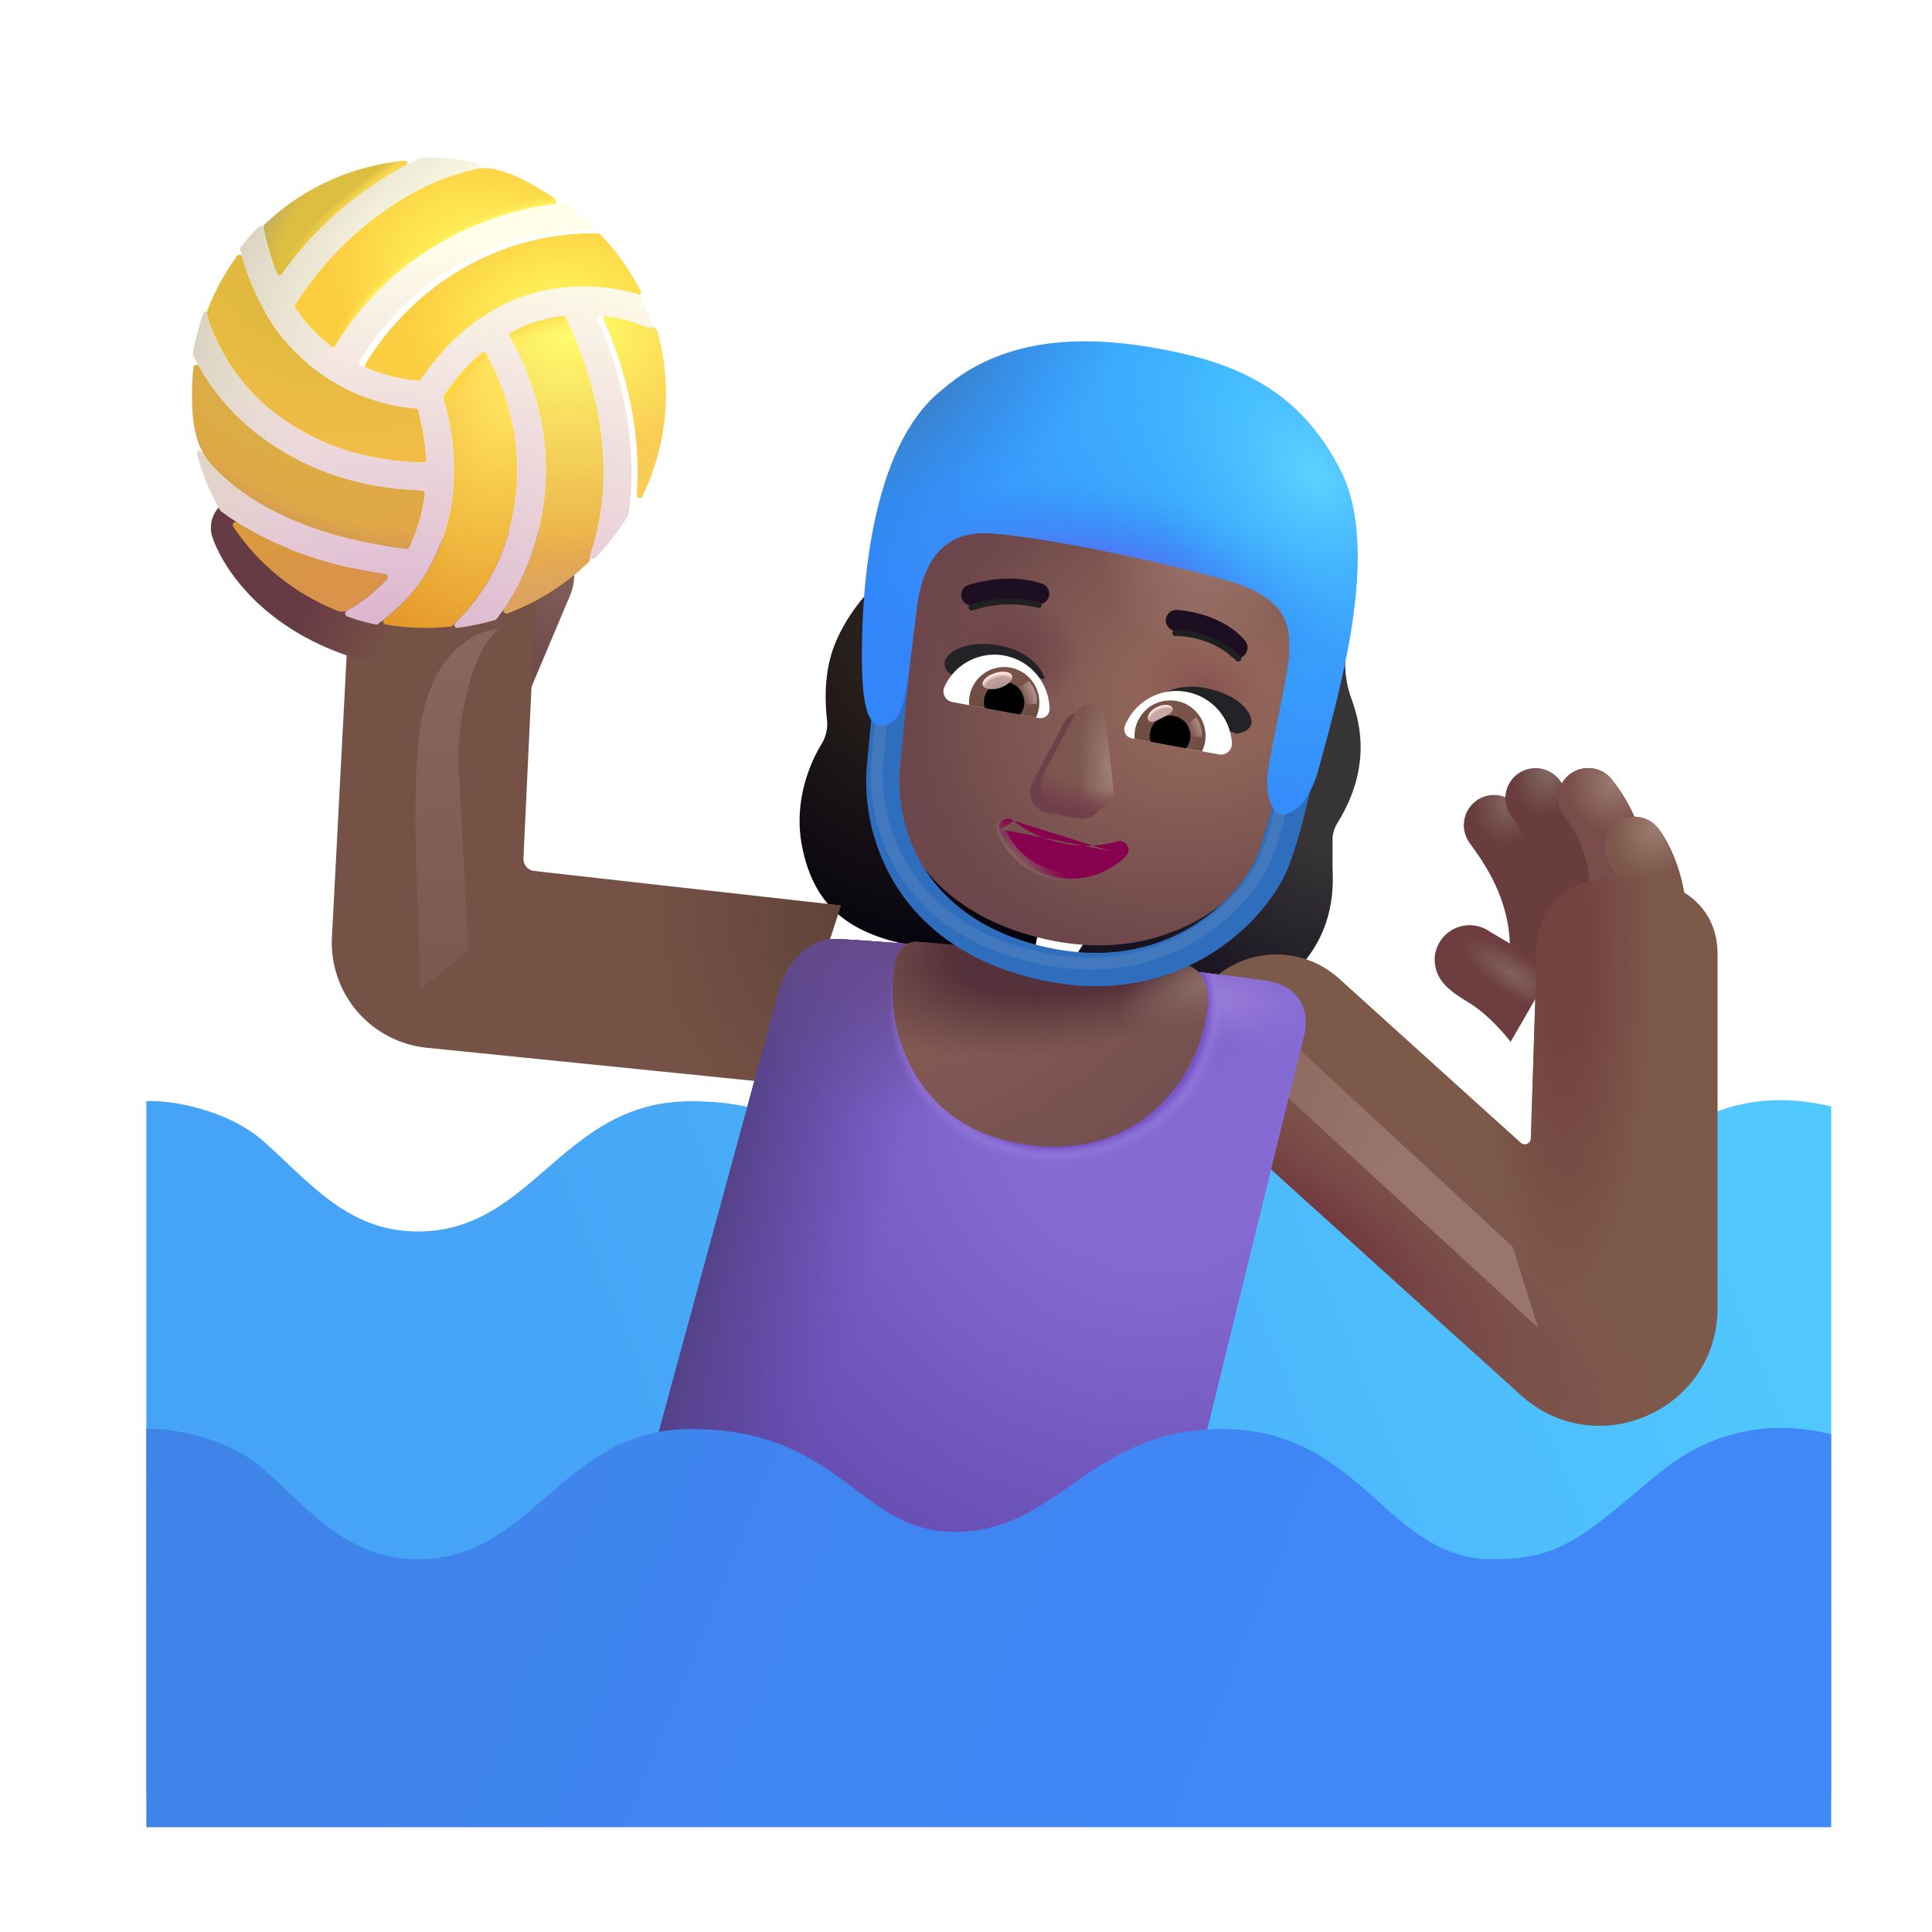
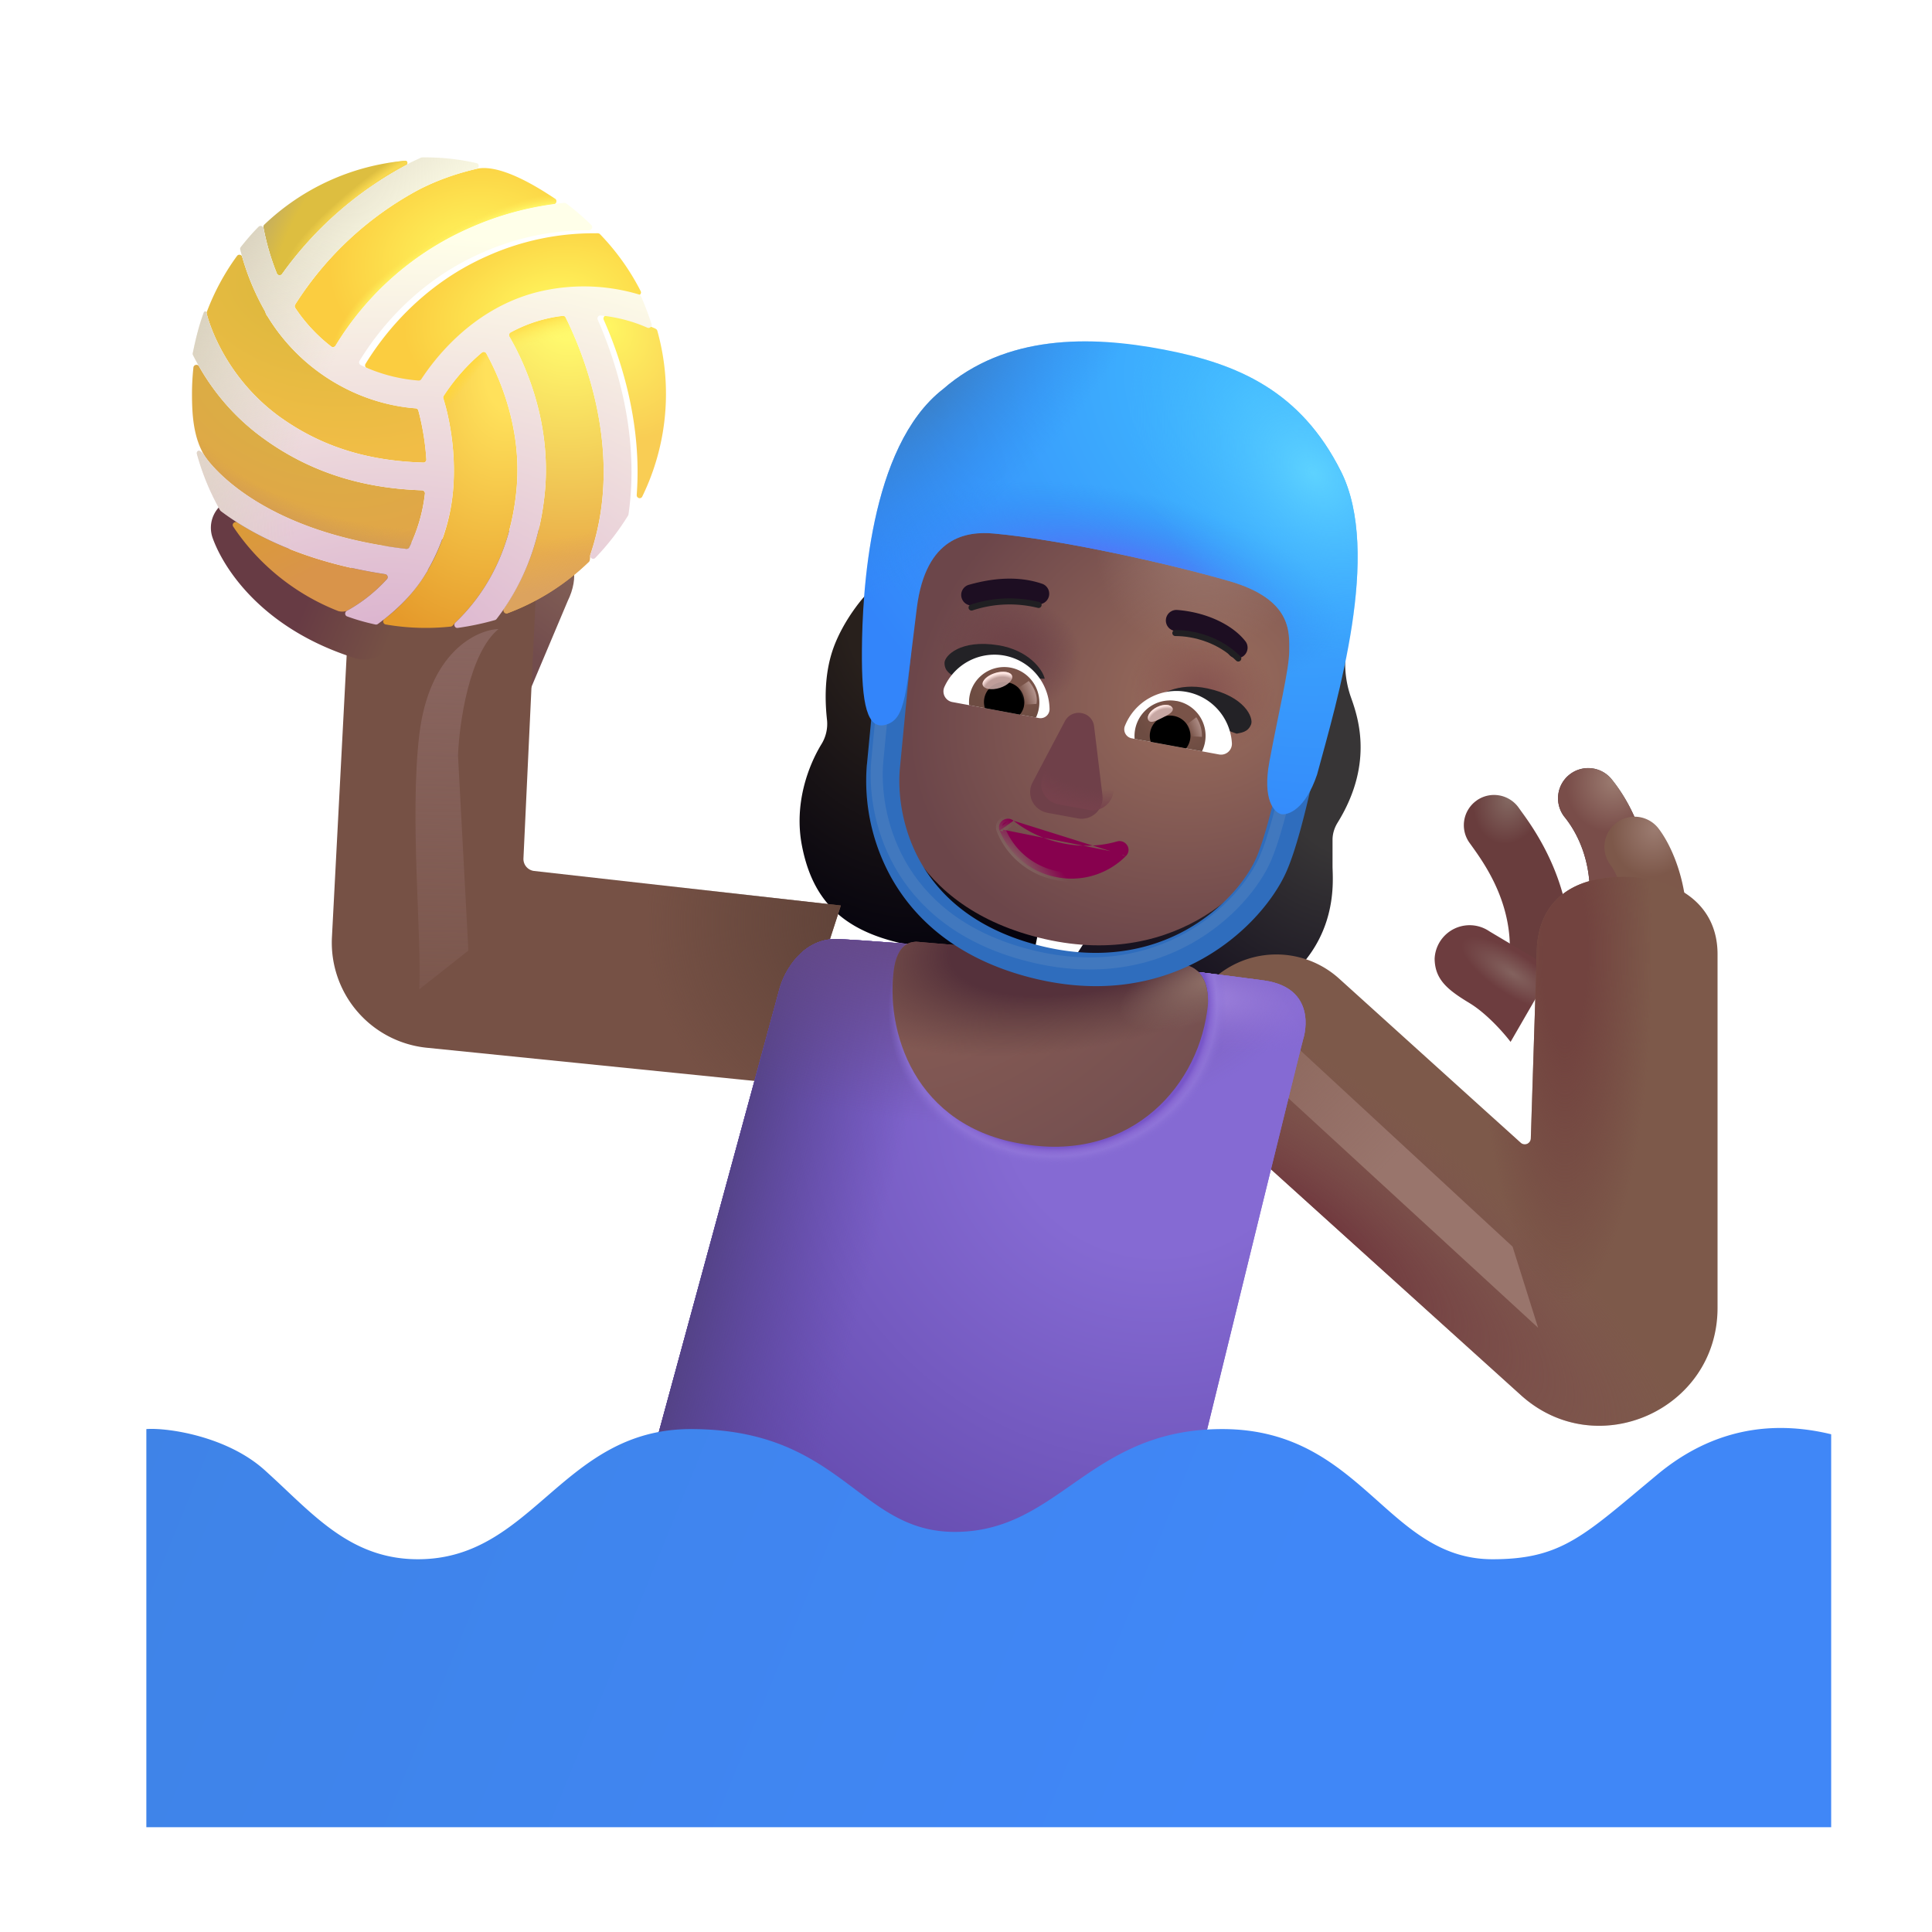
<svg xmlns="http://www.w3.org/2000/svg" fill="none" viewBox="0 0 32 32">
  <path fill="url(#svg-4293f9ce-f15e-4b89-ade1-63faabbea15b-a)" d="M13.805 10.73c.163-.45.503-.877.672-1.007l3.375 2.43-.742 3.718c-.094 0-.552-.031-1.633-.156-1.351-.156-1.992-.656-2.195-1.711-.134-.697.11-1.325.32-1.672a.64.64 0 0 0 .097-.397c-.035-.314-.051-.769.106-1.205" />
  <path fill="url(#svg-e45e22c0-dc90-4668-a97d-81f4b67aa6cc-b)" d="M22.368 11.527a1.7 1.7 0 0 1-.086-.617c.063 0-.75-.104-1.164-.156l-3.531 5.43 3.336.304c1.289-.742 1.148-1.906 1.148-2.14v-.44c0-.1.032-.199.085-.284.623-1.009.317-1.797.212-2.097" />
  <g filter="url(#svg-66ebb9fc-6b3e-47f7-a1c9-95dbcfe7b5fe-c)">
-     <path fill="url(#svg-d816eecf-ae6b-423c-86b4-aac6682a3e97-d)" d="M30.18 29.867v-11.39c-1.258-.305-2.198.1-2.875.663l-.301.252c-.982.822-1.379 1.155-2.434 1.155-.818 0-1.343-.468-1.903-.967-.644-.574-1.335-1.19-2.573-1.19-1.172 0-1.859.48-2.504.929-.571.399-1.11.774-1.926.774-.712 0-1.16-.336-1.657-.71-.623-.467-1.323-.993-2.714-.993-1.098 0-1.755.57-2.395 1.123-.605.524-1.194 1.034-2.125 1.034-.968 0-1.56-.558-2.194-1.157a20 20 0 0 0-.345-.32c-.625-.562-1.612-.706-1.96-.68v11.477z" />
-   </g>
+     </g>
  <path fill="url(#svg-8a8ead3d-c538-4de0-a230-fd7bdf478244-e)" d="m8.625 8.96.458.046c.064.006.128.02.182.056.242.158.338.483.137.895l-.87 2.062-.892-.84z" />
  <g filter="url(#svg-a59ff73e-f7eb-4acc-86a4-8b50ab2bfef2-f)">
    <path fill="#765145" d="m5.298 16.121.335-6.413 3.094-.375-.257 5.485a.2.2 0 0 0 .177.208l5.08.572-.954 2.954-5.904-.598a1.75 1.75 0 0 1-1.571-1.833" />
    <path fill="url(#svg-ba3ec907-692c-41d8-8283-6ec551d38493-g)" d="m5.298 16.121.335-6.413 3.094-.375-.257 5.485a.2.2 0 0 0 .177.208l5.08.572-.954 2.954-5.904-.598a1.75 1.75 0 0 1-1.571-1.833" />
  </g>
  <path fill="url(#svg-52e99777-5513-486f-ae64-319d9ea5a9a8-h)" fill-rule="evenodd" d="M24.46 13.257a.5.5 0 0 1 .697.125l.04.056c.214.294.92 1.264.797 2.574a.5.5 0 1 1-.996-.095c.087-.915-.401-1.598-.617-1.9l-.046-.064a.5.5 0 0 1 .126-.696" clip-rule="evenodd" />
  <path fill="url(#svg-be9989ce-c8f1-4461-83ef-5b11faf1177e-i)" fill-rule="evenodd" d="M3.824 8.271a.5.5 0 0 1 .639.302c.08.225.493.986 1.711 1.372a.5.5 0 1 1-.302.953C4.328 10.41 3.696 9.4 3.522 8.91a.5.5 0 0 1 .302-.639" clip-rule="evenodd" />
-   <path fill="url(#svg-c61483e3-f9b4-47df-b65f-385c23014518-j)" fill-rule="evenodd" d="M25.148 12.812a.5.5 0 0 1 .696.125l.013.018c.188.27.824 1.181.695 2.537a.5.5 0 0 1-.995-.094 2.73 2.73 0 0 0-.534-1.89.5.5 0 0 1 .125-.696" clip-rule="evenodd" />
  <path fill="url(#svg-d29778d1-185d-45ed-bf95-ca8b429afe9f-k)" fill-rule="evenodd" d="M25.992 12.833a.5.5 0 0 1 .703.075c.268.332.83 1.208.571 2.568a.5.5 0 1 1-.982-.187c.186-.976-.212-1.56-.367-1.753a.5.5 0 0 1 .075-.703" clip-rule="evenodd" />
  <path fill="url(#svg-879ddd09-1794-4c10-842a-0a1523a371c6-l)" fill-rule="evenodd" d="M25.992 12.833a.5.5 0 0 1 .703.075c.268.332.83 1.208.571 2.568a.5.5 0 1 1-.982-.187c.186-.976-.212-1.56-.367-1.753a.5.5 0 0 1 .075-.703" clip-rule="evenodd" />
  <path fill="url(#svg-f0b9ce6b-8fd6-403a-8292-e3f3d0e728fb-m)" fill-rule="evenodd" d="M26.77 13.63a.5.5 0 0 1 .7.092c.267.346.662 1.257.366 2.406a.5.5 0 1 1-.969-.25c.212-.818-.089-1.416-.189-1.546a.5.5 0 0 1 .091-.701" clip-rule="evenodd" />
  <path fill="url(#svg-c9fd44c8-1793-4193-93ae-bc3d86f964e0-n)" d="M24.344 16.617c.287.175.57.5.676.64l.699-1.21c-.192-.113-.67-.394-1.051-.622a.58.58 0 0 0-.906.454c.004.351.222.52.582.738" />
  <g fill-rule="evenodd" clip-rule="evenodd" filter="url(#svg-b97cf284-bfe6-441a-ac22-0d70f72a0cdb-o)">
    <path fill="#7D594A" d="M26.375 15.023c.856 0 1.573.425 1.573 1.281v5.858c0 1.69-2.003 2.58-3.257 1.446l-5.09-4.599a1.55 1.55 0 1 1 2.079-2.3l3.008 2.719a.1.1 0 0 0 .167-.071l.098-3.053c0-.856.566-1.28 1.422-1.28" />
    <path fill="url(#svg-f3c714a1-151b-4f2f-a3f3-d00f6a5b2920-p)" d="M26.375 15.023c.856 0 1.573.425 1.573 1.281v5.858c0 1.69-2.003 2.58-3.257 1.446l-5.09-4.599a1.55 1.55 0 1 1 2.079-2.3l3.008 2.719a.1.1 0 0 0 .167-.071l.098-3.053c0-.856.566-1.28 1.422-1.28" />
    <path fill="url(#svg-f524dd2b-6cdb-4302-a9c0-f9f81c3a6ac8-q)" d="M26.375 15.023c.856 0 1.573.425 1.573 1.281v5.858c0 1.69-2.003 2.58-3.257 1.446l-5.09-4.599a1.55 1.55 0 1 1 2.079-2.3l3.008 2.719a.1.1 0 0 0 .167-.071l.098-3.053c0-.856.566-1.28 1.422-1.28" />
  </g>
  <g filter="url(#svg-b913c454-1fc1-4371-9ea3-5caf4e001621-r)">
    <path fill="url(#svg-44088ea0-b614-482b-bf01-def3d5852bc1-s)" d="m25.476 21.992-4.641-4.266.078-.906 4.14 3.828z" />
  </g>
  <path fill="url(#svg-17c7b4d0-a44a-4ae7-9620-739c9f712f75-t)" d="M3.424 5.167a.04.04 0 0 0-.002.025c.03.13.288 1.023 1.178 1.688.687.502 1.454.753 2.411.782a.05.05 0 0 0 .051-.053 4.2 4.2 0 0 0-.133-.81.05.05 0 0 0-.045-.036 3.1 3.1 0 0 1-1.208-.353 3.2 3.2 0 0 1-1.248-1.175.1.1 0 0 1-.02-.033l-.016-.042-.004-.009a4 4 0 0 1-.375-.895c-.012-.04-.064-.05-.088-.016a3.9 3.9 0 0 0-.5.927" />
  <path fill="url(#svg-84673522-6ca4-4313-ad02-fc72ddcec52e-u)" d="M3.388 7.548c.01.021.797 1.243 3.34 1.543a.05.05 0 0 0 .05-.027c.148-.296.227-.6.26-.888a.05.05 0 0 0-.047-.055c-.736-.026-1.714-.182-2.663-.886a3.75 3.75 0 0 1-1.03-1.166c-.024-.042-.088-.03-.094.017a4 4 0 0 0-.024.439c0 .369.028.726.208 1.023" />
  <path fill="url(#svg-af5ed4c0-a297-4438-bc80-c4aedeea636b-v)" d="M3.388 7.548c.01.021.797 1.243 3.34 1.543a.05.05 0 0 0 .05-.027c.148-.296.227-.6.26-.888a.05.05 0 0 0-.047-.055c-.736-.026-1.714-.182-2.663-.886a3.75 3.75 0 0 1-1.03-1.166c-.024-.042-.088-.03-.094.017a4 4 0 0 0-.024.439c0 .369.028.726.208 1.023" />
  <path fill="url(#svg-5b6a502b-49f0-461c-9b4e-c3b3711d4a73-w)" d="M5.605 10.122a.25.25 0 0 0 .14-.004 2.6 2.6 0 0 0 .663-.526c.027-.03.01-.076-.03-.082-1.132-.172-1.919-.52-2.445-.855-.046-.03-.1.024-.07.068a3.73 3.73 0 0 0 1.742 1.399" />
  <path fill="url(#svg-5bdcd424-fc9f-46dd-83b2-fd3cd07e2407-x)" d="M7.467 10.378c.031-.004.052-.044.075-.066.42-.4.922-1.1 1.017-2.252.08-.989-.289-1.816-.504-2.206a.048.048 0 0 0-.074-.013c-.324.27-.535.568-.631.716a.05.05 0 0 0-.006.042c.076.246.22.846.16 1.524a3.16 3.16 0 0 1-.418 1.322l-.003.008-.013.024-.008.01a2.8 2.8 0 0 1-.695.766c-.034.027-.022.082.021.09a3.9 3.9 0 0 0 1.079.035" />
  <path fill="url(#svg-009a480c-4928-4874-ad4b-f4b0d8180675-y)" d="M7.467 10.378c.031-.004.052-.044.075-.066.42-.4.922-1.1 1.017-2.252.08-.989-.289-1.816-.504-2.206a.048.048 0 0 0-.074-.013c-.324.27-.535.568-.631.716a.05.05 0 0 0-.006.042c.076.246.22.846.16 1.524a3.16 3.16 0 0 1-.418 1.322l-.003.008-.013.024-.008.01a2.8 2.8 0 0 1-.695.766c-.034.027-.022.082.021.09a3.9 3.9 0 0 0 1.079.035" />
  <path fill="url(#svg-66ff6976-5f38-480c-9ad2-d67c6f905d9a-z)" d="M9.754 9.305c.025-.025.013-.08.022-.114l.001-.004c.588-1.714-.152-3.418-.409-3.929a.05.05 0 0 0-.048-.026 2.4 2.4 0 0 0-.863.275.05.05 0 0 0-.019.068c.247.43.682 1.366.592 2.517-.074.872-.357 1.518-.68 1.989-.028.04.012.093.057.076.508-.19.965-.482 1.347-.852" />
  <path fill="url(#svg-78c9a8dc-ec4d-4039-a9a6-a1c9263d7e69-A)" d="M9.754 9.305c.025-.025.013-.08.022-.114l.001-.004c.588-1.714-.152-3.418-.409-3.929a.05.05 0 0 0-.048-.026 2.4 2.4 0 0 0-.863.275.05.05 0 0 0-.019.068c.247.43.682 1.366.592 2.517-.074.872-.357 1.518-.68 1.989-.028.04.012.093.057.076.508-.19.965-.482 1.347-.852" />
  <path fill="url(#svg-c2382ea8-7892-417c-a72c-c177524b03ae-B)" d="M9.754 9.305c.025-.025.013-.08.022-.114l.001-.004c.588-1.714-.152-3.418-.409-3.929a.05.05 0 0 0-.048-.026 2.4 2.4 0 0 0-.863.275.05.05 0 0 0-.019.068c.247.43.682 1.366.592 2.517-.074.872-.357 1.518-.68 1.989-.028.04.012.093.057.076.508-.19.965-.482 1.347-.852" />
  <g filter="url(#svg-1f84052e-9afd-4fde-bec3-51210574e9b1-C)">
    <path fill="url(#svg-27cdf695-7798-472f-8bd3-701fe472850b-D)" d="M10.786 5.475c-.008-.026-.042-.037-.067-.048a2.5 2.5 0 0 0-.77-.201.05.05 0 0 0-.05.069c.254.573.64 1.664.547 2.901-.005.055.068.078.092.028a3.88 3.88 0 0 0 .248-2.75" />
  </g>
  <g filter="url(#svg-419f3c3c-377e-4d45-ae60-60dfae185c1d-E)">
    <path fill="url(#svg-16c1b023-4ed7-4c32-ab03-e4267a21ee6d-F)" d="M6.977 6.281c.223-.34.846-1.163 1.906-1.439a3.2 3.2 0 0 1 1.57-.001c.042.01.078-.032.058-.07a3.9 3.9 0 0 0-.674-.943c-.018-.02-.054-.014-.08-.014a4.3 4.3 0 0 0-1.793.38c-1.136.503-1.76 1.374-2.01 1.783a.05.05 0 0 0 .02.07c.4.19.76.243.958.256a.05.05 0 0 0 .045-.022" />
  </g>
  <path fill="url(#svg-d2bed307-e9ea-43a6-859f-da2883402b06-G)" d="M9.193 3.291c.038.026.023.085-.022.091a5 5 0 0 0-1.395.395 4.9 4.9 0 0 0-2.218 1.948.05.05 0 0 1-.073.014 2.7 2.7 0 0 1-.596-.64.05.05 0 0 1-.001-.054A5.5 5.5 0 0 1 6.94 3.14a4.1 4.1 0 0 1 .95-.343c.361-.085.938.247 1.303.495" />
  <path fill="url(#svg-390b347a-2959-4444-8677-f14e59d461e1-H)" d="M9.193 3.291c.038.026.023.085-.022.091a5 5 0 0 0-1.395.395 4.9 4.9 0 0 0-2.218 1.948.05.05 0 0 1-.073.014 2.7 2.7 0 0 1-.596-.64.05.05 0 0 1-.001-.054A5.5 5.5 0 0 1 6.94 3.14a4.1 4.1 0 0 1 .95-.343c.361-.085.938.247 1.303.495" />
  <path fill="url(#svg-074ca728-ecf5-494a-96c6-20e8c8987294-I)" d="M4.373 3.727c-.014.013-.01.037-.007.056a4 4 0 0 0 .22.747.05.05 0 0 0 .086.01A6 6 0 0 1 6.73 2.731c.031-.02.018-.07-.02-.068-.904.08-1.719.47-2.338 1.063" />
  <path fill="url(#svg-64a16663-3d14-4975-88af-ce8d3266c75e-J)" d="M4.373 3.727c-.014.013-.01.037-.007.056a4 4 0 0 0 .22.747.05.05 0 0 0 .086.01A6 6 0 0 1 6.73 2.731c.031-.02.018-.07-.02-.068-.904.08-1.719.47-2.338 1.063" />
  <path fill="url(#svg-798ffe6e-5d2f-4390-a2f3-df34a1200696-K)" d="M8.883 4.842c-1.06.276-1.683 1.099-1.906 1.44a.05.05 0 0 1-.045.021 2.7 2.7 0 0 1-.957-.256.05.05 0 0 1-.02-.07c.25-.41.873-1.28 2.009-1.782a4.3 4.3 0 0 1 1.792-.381c.046 0 .07-.055.038-.087a4 4 0 0 0-.415-.357.05.05 0 0 0-.034-.01 5.1 5.1 0 0 0-1.57.417 4.9 4.9 0 0 0-2.217 1.948.05.05 0 0 1-.073.014 2.7 2.7 0 0 1-.596-.64.05.05 0 0 1-.001-.053A5.5 5.5 0 0 1 6.94 3.139c.319-.167.664-.274.95-.342.05-.013.053-.084.002-.095a3.8 3.8 0 0 0-.837-.095h-.061a.1.1 0 0 0-.023.005c-.08.039-.16.07-.24.12a6 6 0 0 0-2.06 1.807.05.05 0 0 1-.085-.009 4 4 0 0 1-.22-.747c-.008-.039-.055-.054-.083-.027-.105.105-.203.22-.295.336a.05.05 0 0 0-.009.043 4.2 4.2 0 0 0 .413 1.026.2.2 0 0 0 .044.083 3.2 3.2 0 0 0 1.24 1.166c.489.259.949.337 1.208.353a.05.05 0 0 1 .045.036c.049.175.11.47.133.81a.05.05 0 0 1-.05.053c-.957-.029-1.725-.28-2.412-.782-.951-.71-1.18-1.682-1.18-1.703 0-.026-.037-.025-.045 0-.08.215-.135.44-.182.672a.05.05 0 0 0 .004.033c.2.395.543.92 1.131 1.353.949.704 1.927.86 2.663.886a.05.05 0 0 1 .048.055 2.7 2.7 0 0 1-.26.888.05.05 0 0 1-.051.027c-2.543-.3-3.33-1.522-3.34-1.543a.23.23 0 0 0-.075-.077c-.03-.019-.061.012-.052.047.092.334.22.641.383.93a.1.1 0 0 0 .013.016c.512.387 1.371.841 2.722 1.046.039.006.056.053.03.082a2.6 2.6 0 0 1-.665.526c-.038.021-.035.078.006.092q.225.082.469.134.02.004.039-.008.53-.387.804-.85l.008-.01.013-.023q.004-.013.01-.025a3.2 3.2 0 0 0 .411-1.305 4.2 4.2 0 0 0-.16-1.524.05.05 0 0 1 .006-.042 3.3 3.3 0 0 1 .631-.716.048.048 0 0 1 .074.013c.215.39.584 1.217.505 2.206-.096 1.151-.598 1.852-1.018 2.252-.036.034-.008.096.04.088q.32-.045.617-.13a.05.05 0 0 0 .026-.018c.372-.48.722-1.176.805-2.16.09-1.151-.345-2.087-.592-2.517a.05.05 0 0 1 .019-.068 2.372 2.372 0 0 1 .863-.275c.02-.002.04.008.048.026.257.511.997 2.215.41 3.93-.018.05.044.091.081.053q.307-.318.544-.702a.1.1 0 0 0 .007-.019c.197-1.369-.236-2.602-.51-3.225a.05.05 0 0 1 .05-.07c.33.034.593.123.77.202.04.019.085-.02.071-.061a5 5 0 0 0-.175-.461.05.05 0 0 0-.03-.027 3.2 3.2 0 0 0-1.703-.036" />
  <path fill="url(#svg-c8518cf6-acab-4b0a-a172-47cf53409178-L)" d="M8.883 4.842c-1.06.276-1.683 1.099-1.906 1.44a.05.05 0 0 1-.045.021 2.7 2.7 0 0 1-.957-.256.05.05 0 0 1-.02-.07c.25-.41.873-1.28 2.009-1.782a4.3 4.3 0 0 1 1.792-.381c.046 0 .07-.055.038-.087a4 4 0 0 0-.415-.357.05.05 0 0 0-.034-.01 5.1 5.1 0 0 0-1.57.417 4.9 4.9 0 0 0-2.217 1.948.05.05 0 0 1-.073.014 2.7 2.7 0 0 1-.596-.64.05.05 0 0 1-.001-.053A5.5 5.5 0 0 1 6.94 3.139c.319-.167.664-.274.95-.342.05-.013.053-.084.002-.095a3.8 3.8 0 0 0-.837-.095h-.061a.1.1 0 0 0-.023.005c-.08.039-.16.07-.24.12a6 6 0 0 0-2.06 1.807.05.05 0 0 1-.085-.009 4 4 0 0 1-.22-.747c-.008-.039-.055-.054-.083-.027-.105.105-.203.22-.295.336a.05.05 0 0 0-.009.043 4.2 4.2 0 0 0 .413 1.026.2.2 0 0 0 .044.083 3.2 3.2 0 0 0 1.24 1.166c.489.259.949.337 1.208.353a.05.05 0 0 1 .045.036c.049.175.11.47.133.81a.05.05 0 0 1-.05.053c-.957-.029-1.725-.28-2.412-.782-.951-.71-1.18-1.682-1.18-1.703 0-.026-.037-.025-.045 0-.08.215-.135.44-.182.672a.05.05 0 0 0 .004.033c.2.395.543.92 1.131 1.353.949.704 1.927.86 2.663.886a.05.05 0 0 1 .048.055 2.7 2.7 0 0 1-.26.888.05.05 0 0 1-.051.027c-2.543-.3-3.33-1.522-3.34-1.543a.23.23 0 0 0-.075-.077c-.03-.019-.061.012-.052.047.092.334.22.641.383.93a.1.1 0 0 0 .013.016c.512.387 1.371.841 2.722 1.046.039.006.056.053.03.082a2.6 2.6 0 0 1-.665.526c-.038.021-.035.078.006.092q.225.082.469.134.02.004.039-.008.53-.387.804-.85l.008-.01.013-.023q.004-.013.01-.025a3.2 3.2 0 0 0 .411-1.305 4.2 4.2 0 0 0-.16-1.524.05.05 0 0 1 .006-.042 3.3 3.3 0 0 1 .631-.716.048.048 0 0 1 .074.013c.215.39.584 1.217.505 2.206-.096 1.151-.598 1.852-1.018 2.252-.036.034-.008.096.04.088q.32-.045.617-.13a.05.05 0 0 0 .026-.018c.372-.48.722-1.176.805-2.16.09-1.151-.345-2.087-.592-2.517a.05.05 0 0 1 .019-.068 2.372 2.372 0 0 1 .863-.275c.02-.002.04.008.048.026.257.511.997 2.215.41 3.93-.018.05.044.091.081.053q.307-.318.544-.702a.1.1 0 0 0 .007-.019c.197-1.369-.236-2.602-.51-3.225a.05.05 0 0 1 .05-.07c.33.034.593.123.77.202.04.019.085-.02.071-.061a5 5 0 0 0-.175-.461.05.05 0 0 0-.03-.027 3.2 3.2 0 0 0-1.703-.036" />
  <path fill="url(#svg-899042eb-b621-4729-90ea-38a08b521972-M)" d="m12.914 16.367-2.14 7.86 4.609 2.171 4.422-1.953c.583-2.38 1.756-7.16 1.78-7.234.032-.094.22-.844-.64-.97-2.61-.358-6.328-.655-7.062-.687-.588-.025-.89.532-.969.813" />
  <path fill="url(#svg-a8f724d9-533b-40c7-a106-b2e0e23bad0d-N)" d="m12.914 16.367-2.14 7.86 4.609 2.171 4.422-1.953c.583-2.38 1.756-7.16 1.78-7.234.032-.094.22-.844-.64-.97-2.61-.358-6.328-.655-7.062-.687-.588-.025-.89.532-.969.813" />
  <path fill="url(#svg-4d7bbd7a-e3c7-42f8-9d52-a8302d569002-O)" d="m12.914 16.367-2.14 7.86 4.609 2.171 4.422-1.953c.583-2.38 1.756-7.16 1.78-7.234.032-.094.22-.844-.64-.97-2.61-.358-6.328-.655-7.062-.687-.588-.025-.89.532-.969.813" />
  <path fill="url(#svg-3fdfb044-8a30-485c-8826-aad3765cf32e-P)" d="m12.914 16.367-2.14 7.86 4.609 2.171 4.422-1.953c.583-2.38 1.756-7.16 1.78-7.234.032-.094.22-.844-.64-.97-2.61-.358-6.328-.655-7.062-.687-.588-.025-.89.532-.969.813" />
  <path fill="url(#svg-fb194ecb-7a94-4fa5-84c6-cc33f0eb5c32-Q)" d="m12.914 16.367-2.14 7.86 4.609 2.171 4.422-1.953c.583-2.38 1.756-7.16 1.78-7.234.032-.094.22-.844-.64-.97-2.61-.358-6.328-.655-7.062-.687-.588-.025-.89.532-.969.813" />
  <path fill="url(#svg-a6da2d5f-acb1-40bf-88a3-f714d5635309-R)" d="m12.914 16.367-2.14 7.86 4.609 2.171 4.422-1.953c.583-2.38 1.756-7.16 1.78-7.234.032-.094.22-.844-.64-.97-2.61-.358-6.328-.655-7.062-.687-.588-.025-.89.532-.969.813" />
  <path fill="url(#svg-2f29b121-f334-4cb5-8568-a74a3d613e0c-S)" d="m12.914 16.367-2.14 7.86 4.609 2.171 4.422-1.953c.583-2.38 1.756-7.16 1.78-7.234.032-.094.22-.844-.64-.97-2.61-.358-6.328-.655-7.062-.687-.588-.025-.89.532-.969.813" />
  <path fill="url(#svg-db96ad57-3589-47a5-80e8-dad60bf8d694-T)" d="m12.914 16.367-2.14 7.86 4.609 2.171 4.422-1.953c.583-2.38 1.756-7.16 1.78-7.234.032-.094.22-.844-.64-.97-2.61-.358-6.328-.655-7.062-.687-.588-.025-.89.532-.969.813" />
  <path fill="url(#svg-45a06e90-a7d5-47b8-b16c-2a1a61a8800f-U)" d="m12.914 16.367-2.14 7.86 4.609 2.171 4.422-1.953c.583-2.38 1.756-7.16 1.78-7.234.032-.094.22-.844-.64-.97-2.61-.358-6.328-.655-7.062-.687-.588-.025-.89.532-.969.813" />
  <path fill="url(#svg-729b7cb8-a375-428e-8ad6-f0c270d49bd5-V)" d="m12.914 16.367-2.14 7.86 4.609 2.171 4.422-1.953c.583-2.38 1.756-7.16 1.78-7.234.032-.094.22-.844-.64-.97-2.61-.358-6.328-.655-7.062-.687-.588-.025-.89.532-.969.813" />
  <path fill="url(#svg-dae6f932-0d82-47f6-b71b-115fe80fcc8a-W)" d="m12.914 16.367-2.14 7.86 4.609 2.171 4.422-1.953c.583-2.38 1.756-7.16 1.78-7.234.032-.094.22-.844-.64-.97-2.61-.358-6.328-.655-7.062-.687-.588-.025-.89.532-.969.813" />
  <path fill="url(#svg-aa062821-da79-4787-8f36-0c29ccfb6129-X)" d="m12.914 16.367-2.14 7.86 4.609 2.171 4.422-1.953c.583-2.38 1.756-7.16 1.78-7.234.032-.094.22-.844-.64-.97-2.61-.358-6.328-.655-7.062-.687-.588-.025-.89.532-.969.813" />
  <path fill="url(#svg-b6114dfc-19f0-4b3e-a8ae-d8f8570fc5d1-Y)" d="M14.812 16.015c.078-.437.324-.41.363-.418l4.348.38c.17-.016.503.091.484.648-.117 1.328-1.25 2.617-3.034 2.328-1.84-.277-2.321-1.895-2.161-2.938" />
  <path fill="url(#svg-d222da62-f082-4bb2-9cc7-bc0f0bf610e5-Z)" d="M14.812 16.015c.078-.437.324-.41.363-.418l4.348.38c.17-.016.503.091.484.648-.117 1.328-1.25 2.617-3.034 2.328-1.84-.277-2.321-1.895-2.161-2.938" />
  <path fill="url(#svg-9bb3a26c-9ff7-4ab2-ba91-8f81d9c54a4c-aa)" d="M14.812 16.015c.078-.437.324-.41.363-.418l4.348.38c.17-.016.503.091.484.648-.117 1.328-1.25 2.617-3.034 2.328-1.84-.277-2.321-1.895-2.161-2.938" />
  <g filter="url(#svg-e31c2006-7d98-4bfc-a17e-d10e9fef6962-ab)">
    <path fill="url(#svg-0c56a098-714c-417f-a003-cd020e934017-ac)" d="M30.18 30.414v-6.508c-1.258-.305-2.198.102-2.875.664l-.301.251c-.982.823-1.379 1.155-2.434 1.155-.818 0-1.343-.467-1.903-.967-.644-.573-1.335-1.189-2.573-1.189-1.172 0-1.859.479-2.504.929-.571.398-1.11.774-1.926.774-.712 0-1.16-.336-1.657-.71-.623-.467-1.323-.993-2.714-.993-1.098 0-1.755.57-2.395 1.123-.605.523-1.194 1.033-2.125 1.033-.968 0-1.56-.557-2.194-1.156a20 20 0 0 0-.345-.32c-.625-.563-1.612-.706-1.96-.68v6.594z" />
  </g>
  <g filter="url(#svg-0d3e03bb-18e4-4ed8-b177-cdd8932e4e6b-ad)">
    <path fill="url(#svg-abcb3c37-14b1-45fd-8c9b-be45cc45bda2-ae)" d="M6.945 12.168c.163-1.363.943-1.735 1.313-1.75-.488.4-.651 1.562-.672 2.094l.172 3.233-.813.64c.042-.864-.162-2.855 0-4.217" />
  </g>
  <g filter="url(#svg-7d7b8141-b127-481d-b1a8-9a991cb39ef0-af)">
    <path fill="url(#svg-cd815a35-11ce-49c6-82c6-3349cfb1d33b-ag)" d="m14.532 12.59.187-1.946c.449-2.856 1.355-3.257 1.752-3.101 1 0 3.331.15 4.656.75s.905 2.338.53 3.133c-.131.578-.418 2.142-.696 2.789-.337.78-1.723 2.22-4.015 1.586-2.132-.59-2.5-2.313-2.414-3.211" />
    <path fill="url(#svg-e4c19ac5-440f-496b-99e1-94d7a667b574-ah)" d="m14.532 12.59.187-1.946c.449-2.856 1.355-3.257 1.752-3.101 1 0 3.331.15 4.656.75s.905 2.338.53 3.133c-.131.578-.418 2.142-.696 2.789-.337.78-1.723 2.22-4.015 1.586-2.132-.59-2.5-2.313-2.414-3.211" />
    <path fill="url(#svg-8309f272-5929-4134-babc-5e92995fcb8d-ai)" d="m14.532 12.59.187-1.946c.449-2.856 1.355-3.257 1.752-3.101 1 0 3.331.15 4.656.75s.905 2.338.53 3.133c-.131.578-.418 2.142-.696 2.789-.337.78-1.723 2.22-4.015 1.586-2.132-.59-2.5-2.313-2.414-3.211" />
    <path fill="url(#svg-076b1f74-4be0-42ef-aef6-4949d715062c-aj)" d="m14.532 12.59.187-1.946c.449-2.856 1.355-3.257 1.752-3.101 1 0 3.331.15 4.656.75s.905 2.338.53 3.133c-.131.578-.418 2.142-.696 2.789-.337.78-1.723 2.22-4.015 1.586-2.132-.59-2.5-2.313-2.414-3.211" />
  </g>
  <g filter="url(#svg-b7eac8f9-5441-4cb0-a578-f45546682d32-ak)">
    <path fill="#1D0E22" fill-rule="evenodd" d="M17.141 10.198c-.38-.127-.778-.037-1.003.026a.175.175 0 0 1-.094-.337c.233-.065.721-.184 1.208-.021a.175.175 0 1 1-.11.332" clip-rule="evenodd" />
  </g>
  <g filter="url(#svg-e7629aa0-ab51-490b-bbbd-8e0723042a6e-al)">
    <path fill="#1D0E22" fill-rule="evenodd" d="M19.311 10.463a.175.175 0 0 0 .161.189c.413.032.746.21.883.388a.175.175 0 0 0 .278-.212c-.215-.282-.656-.488-1.133-.525a.175.175 0 0 0-.189.16" clip-rule="evenodd" />
  </g>
  <g filter="url(#svg-67f55b6f-df16-4f50-8966-cb3ac88082c4-am)">
    <path fill="#6F4049" d="m17.638 11.945-.535 1.014c-.11.209.014.46.248.504l.498.092a.348.348 0 0 0 .411-.382l-.138-1.139c-.027-.251-.364-.313-.484-.089" />
  </g>
  <g filter="url(#svg-059e3f3c-0df5-473f-b413-59badcf2d373-an)">
-     <path fill="url(#svg-6cf9ffae-837e-4cc7-96bb-e68ae979e4bf-ao)" d="m17.82 11.806-.535 1.014c-.11.208.014.46.248.503l.498.092a.348.348 0 0 0 .411-.382l-.137-1.138c-.028-.252-.365-.314-.484-.09" />
    <path fill="url(#svg-29acef3b-d576-4b7b-b082-f418d3f802fe-ap)" d="m17.82 11.806-.535 1.014c-.11.208.014.46.248.503l.498.092a.348.348 0 0 0 .411-.382l-.137-1.138c-.028-.252-.365-.314-.484-.09" />
  </g>
  <path fill="#87014E" stroke="url(#svg-8192cab7-9ea5-4bb4-9545-77eff48a1b24-aq)" stroke-width=".1" d="M16.788 13.594c.221.178.501.311.816.374.317.064.624.048.897-.031a.15.15 0 0 1 .168.063.14.14 0 0 1-.02.178m-1.861-.585 1.826.55m-1.826-.55a.15.15 0 0 0-.18-.005c-.05.035-.08.101-.05.171m.23-.165-.184.146m2.045.438-.035-.036m.035.036-.035-.036m.035.036a1.27 1.27 0 0 1-1.157.349 1.27 1.27 0 0 1-.934-.768m2.056.383c-.277.28-.69.42-1.113.336a1.23 1.23 0 0 1-.897-.738m-.046.02.046-.02m-.046.02v-.001l.046-.02" />
  <g filter="url(#svg-c63e30bc-4f11-469d-ae1b-c96211ae773e-ar)">
    <path fill="#232226" d="M15.544 11.03c0 .149.117.193.168.23l1.492.032c-.034-.154-.27-.474-.77-.555-.625-.101-.89.175-.89.293" />
  </g>
  <g filter="url(#svg-da668e46-0adc-46fa-8a6a-efb1028a4adb-as)">
    <path fill="#232226" d="M20.622 12.048c-.054.139-.18.137-.24.154l-1.402-.512c.087-.131.423-.344.918-.238.62.132.767.486.724.596" />
  </g>
  <path fill="#fff" d="M19.654 11.46a.92.92 0 0 1 .75.847.18.18 0 0 1-.214.189l-1.444-.267a.152.152 0 0 1-.115-.203.92.92 0 0 1 1.023-.566" />
  <path fill="url(#svg-cae030c1-7f46-4366-b55f-c05818dfa60f-at)" d="M19.488 11.61a.587.587 0 0 1 .421.834l-1.116-.206a.59.59 0 0 1 .694-.627" />
  <path fill="#000" d="M19.05 12.128a.335.335 0 0 1 .392-.27.335.335 0 0 1 .204.537l-.585-.108a.3.3 0 0 1-.011-.16" />
  <g filter="url(#svg-3dd204f2-77e5-43c4-af0c-edff190acc61-au)">
    <path fill="#C7A7A3" d="M19.42 11.726c.03.062-.068.113-.178.168-.11.054-.192.092-.223.03-.03-.062.034-.157.144-.212.111-.055.226-.048.256.014" />
    <path fill="url(#svg-8cef3feb-fe22-4415-abf1-8fe6c5754822-av)" d="M19.42 11.726c.03.062-.068.113-.178.168-.11.054-.192.092-.223.03-.03-.062.034-.157.144-.212.111-.055.226-.048.256.014" />
  </g>
  <g filter="url(#svg-f8427f6c-a2dc-4241-bf92-08b2f9afc2e4-aw)">
    <path fill="url(#svg-38ea53c7-460e-45fa-9fba-febb76419c54-ax)" d="M19.907 12.205a.55.55 0 0 0-.093-.325l-.201.153.048.16z" />
  </g>
  <path fill="#fff" d="M16.638 10.859a.91.91 0 0 0-.996.519.18.18 0 0 0 .131.25l1.433.265a.15.15 0 0 0 .178-.147.915.915 0 0 0-.746-.887" />
  <path fill="url(#svg-a5c97f45-32a8-4afb-81c0-f56955e902d9-ay)" d="M16.738 11.058a.583.583 0 0 0-.686.622l1.107.205a.587.587 0 0 0-.421-.827" />
  <path fill="#000" d="M16.96 11.692a.33.33 0 0 0-.267-.39.332.332 0 0 0-.38.426l.58.108a.33.33 0 0 0 .068-.144" />
  <g filter="url(#svg-1abbd222-2a08-4a0d-9ee7-580f2a7ccc06-az)">
    <path fill="url(#svg-54755e42-e543-41d9-a096-56d81c8b8917-aA)" d="M17.167 11.659c.034-.185-.093-.335-.127-.38l-.217.144.07.252z" />
  </g>
  <g filter="url(#svg-78e1d9ba-d175-46ba-832e-2d6008720f6c-aB)" transform="rotate(-17.442 16.52 11.27)">
    <ellipse cx="16.52" cy="11.271" fill="#C7A7A3" fill-opacity=".9" rx=".254" ry=".129" />
    <ellipse cx="16.52" cy="11.271" fill="url(#svg-645f8e73-46f0-4df4-910b-944dc30ad3c7-aC)" rx=".254" ry=".129" />
  </g>
  <g filter="url(#svg-0dde67fe-c1b1-41f5-b9b8-e6d46a118cb5-aD)">
    <path stroke="#201F22" stroke-linecap="round" stroke-width=".1" d="M16.092 10.063a2 2 0 0 1 1.11-.043" />
  </g>
  <g filter="url(#svg-89d2e073-83ef-4951-8c55-2d0fb05b92b4-aE)">
    <path stroke="#201F22" stroke-linecap="round" stroke-width=".1" d="M19.467 10.485c.316 0 .734.113 1.043.422" />
  </g>
  <g filter="url(#svg-57827f93-8992-4f2f-a341-8a8658f7d563-aF)">
    <path fill="#2F6DBD" fill-rule="evenodd" d="m14.259 12.563.186-1.945.548.053-.187 1.945c-.039.402.025 1 .34 1.56.312.551.877 1.084 1.873 1.36 2.131.59 3.394-.746 3.69-1.43.127-.296.264-.824.387-1.372.06-.27.117-.538.167-.776l.023-.111c.04-.19.074-.358.102-.482l.537.121a31 31 0 0 0-.124.584c-.05.239-.106.51-.168.785-.122.54-.268 1.118-.42 1.468-.378.878-1.887 2.422-4.34 1.743-1.136-.315-1.82-.939-2.205-1.62a3.3 3.3 0 0 1-.41-1.883" clip-rule="evenodd" />
  </g>
  <g filter="url(#svg-73ecbfea-4371-471f-af26-a7776451ab6b-aG)">
    <path stroke="#4178BE" stroke-width=".2" d="m14.72 10.644-.188 1.946c-.086.898.282 2.62 2.413 3.21 2.293.636 3.68-.804 4.016-1.585.279-.647.565-2.211.695-2.79" />
  </g>
  <path fill="url(#svg-6a99ce38-35fc-472a-b2db-516b6379b216-aH)" d="M15.186 10.067c.148-1.182.828-1.271 1.277-1.23 1.074.097 2.836.48 3.899.788 1.044.304.992.848.992 1.153 0 .304-.18 1.035-.328 1.832-.12.637.08.849.195.875.117.02.4-.081.594-.656.336-1.243 1.07-3.672.398-5.016s-1.719-1.79-2.937-2.023c-1.22-.235-2.618-.25-3.657.656-1.226.953-1.336 3.406-1.343 4.312-.008.907.085 1.344.406 1.243.32-.102.324-.504.504-1.934" />
  <path fill="url(#svg-1ab600f4-2aa0-4220-8143-9f6b15c11365-aI)" d="M15.186 10.067c.148-1.182.828-1.271 1.277-1.23 1.074.097 2.836.48 3.899.788 1.044.304.992.848.992 1.153 0 .304-.18 1.035-.328 1.832-.12.637.08.849.195.875.117.02.4-.081.594-.656.336-1.243 1.07-3.672.398-5.016s-1.719-1.79-2.937-2.023c-1.22-.235-2.618-.25-3.657.656-1.226.953-1.336 3.406-1.343 4.312-.008.907.085 1.344.406 1.243.32-.102.324-.504.504-1.934" />
  <path fill="url(#svg-1174b259-8b65-4103-9273-0bbda00d59b8-aJ)" d="M15.186 10.067c.148-1.182.828-1.271 1.277-1.23 1.074.097 2.836.48 3.899.788 1.044.304.992.848.992 1.153 0 .304-.18 1.035-.328 1.832-.12.637.08.849.195.875.117.02.4-.081.594-.656.336-1.243 1.07-3.672.398-5.016s-1.719-1.79-2.937-2.023c-1.22-.235-2.618-.25-3.657.656-1.226.953-1.336 3.406-1.343 4.312-.008.907.085 1.344.406 1.243.32-.102.324-.504.504-1.934" />
  <path fill="url(#svg-391d3df1-d08f-491d-ab25-0d30b3e3f64c-aK)" d="M15.186 10.067c.148-1.182.828-1.271 1.277-1.23 1.074.097 2.836.48 3.899.788 1.044.304.992.848.992 1.153 0 .304-.18 1.035-.328 1.832-.12.637.08.849.195.875.117.02.4-.081.594-.656.336-1.243 1.07-3.672.398-5.016s-1.719-1.79-2.937-2.023c-1.22-.235-2.618-.25-3.657.656-1.226.953-1.336 3.406-1.343 4.312-.008.907.085 1.344.406 1.243.32-.102.324-.504.504-1.934" />
  <defs>
    <radialGradient id="svg-4293f9ce-f15e-4b89-ade1-63faabbea15b-a" cx="0" cy="0" r="1" gradientTransform="matrix(.608 5.609 -4.205 .456 14.94 10.262)" gradientUnits="userSpaceOnUse">
      <stop offset=".214" stop-color="#28201C" />
      <stop offset="1" stop-color="#05030D" />
    </radialGradient>
    <radialGradient id="svg-e45e22c0-dc90-4668-a97d-81f4b67aa6cc-b" cx="0" cy="0" r="1" gradientTransform="rotate(124.509 8.069 12.271)scale(4.75 4.1)" gradientUnits="userSpaceOnUse">
      <stop offset=".351" stop-color="#373536" />
      <stop offset="1" stop-color="#181320" />
    </radialGradient>
    <radialGradient id="svg-ba3ec907-692c-41d8-8283-6ec551d38493-g" cx="0" cy="0" r="1" gradientTransform="rotate(-171.733 7.678 7.408)scale(3.695 3.855)" gradientUnits="userSpaceOnUse">
      <stop offset=".098" stop-color="#604339" />
      <stop offset="1" stop-color="#604339" stop-opacity="0" />
    </radialGradient>
    <radialGradient id="svg-52e99777-5513-486f-ae64-319d9ea5a9a8-h" cx="0" cy="0" r="1" gradientTransform="matrix(-.556 1.949 -1.482 -.423 25.008 13.212)" gradientUnits="userSpaceOnUse">
      <stop stop-color="#856A63" />
      <stop offset=".384" stop-color="#693D3D" />
    </radialGradient>
    <radialGradient id="svg-c61483e3-f9b4-47df-b65f-385c23014518-j" cx="0" cy="0" r="1" gradientTransform="matrix(-.516 1.905 -1.386 -.376 25.64 12.765)" gradientUnits="userSpaceOnUse">
      <stop stop-color="#856A63" />
      <stop offset=".384" stop-color="#693D3D" />
    </radialGradient>
    <radialGradient id="svg-d29778d1-185d-45ed-bf95-ca8b429afe9f-k" cx="0" cy="0" r="1" gradientTransform="rotate(113.89 9.167 15.162)scale(1.871 1.682)" gradientUnits="userSpaceOnUse">
      <stop stop-color="#685957" />
      <stop offset=".467" stop-color="#412830" />
    </radialGradient>
    <radialGradient id="svg-879ddd09-1794-4c10-842a-0a1523a371c6-l" cx="0" cy="0" r="1" gradientTransform="rotate(113.89 9.167 15.162)scale(1.871 1.682)" gradientUnits="userSpaceOnUse">
      <stop stop-color="#9C7C71" />
      <stop offset=".467" stop-color="#794D49" />
    </radialGradient>
    <radialGradient id="svg-f0b9ce6b-8fd6-403a-8292-e3f3d0e728fb-m" cx="0" cy="0" r="1" gradientTransform="matrix(-.679 1.612 -1.399 -.589 27.413 13.715)" gradientUnits="userSpaceOnUse">
      <stop stop-color="#9C7C71" />
      <stop offset=".467" stop-color="#7D584A" />
    </radialGradient>
    <radialGradient id="svg-c9fd44c8-1793-4193-93ae-bc3d86f964e0-n" cx="0" cy="0" r="1" gradientTransform="matrix(-.424 .652 -1.892 -1.23 25.052 16.127)" gradientUnits="userSpaceOnUse">
      <stop stop-color="#83625E" />
      <stop offset=".438" stop-color="#6D3D3F" />
    </radialGradient>
    <radialGradient id="svg-f3c714a1-151b-4f2f-a3f3-d00f6a5b2920-p" cx="0" cy="0" r="1" gradientTransform="matrix(1.467 -1.989 6.331 4.67 21.082 20.776)" gradientUnits="userSpaceOnUse">
      <stop stop-color="#6C3139" />
      <stop offset="1" stop-color="#835357" stop-opacity="0" />
    </radialGradient>
    <radialGradient id="svg-f524dd2b-6cdb-4302-a9c0-f9f81c3a6ac8-q" cx="0" cy="0" r="1" gradientTransform="matrix(0 5.835 -1.459 0 25.417 16.277)" gradientUnits="userSpaceOnUse">
      <stop offset=".253" stop-color="#72433F" />
      <stop offset="1" stop-color="#72433F" stop-opacity="0" />
    </radialGradient>
    <radialGradient id="svg-17c7b4d0-a44a-4ae7-9620-739c9f712f75-t" cx="0" cy="0" r="1" gradientTransform="matrix(-.906 2.219 -3.498 -1.429 4.883 4.898)" gradientUnits="userSpaceOnUse">
      <stop offset=".203" stop-color="#E0B93F" />
      <stop offset="1" stop-color="#F1BD46" />
    </radialGradient>
    <radialGradient id="svg-84673522-6ca4-4313-ad02-fc72ddcec52e-u" cx="0" cy="0" r="1" gradientTransform="matrix(-.96 1.999 -3.513 -1.688 4.73 6.601)" gradientUnits="userSpaceOnUse">
      <stop offset=".203" stop-color="#DAAE44" />
      <stop offset="1" stop-color="#E2A548" />
    </radialGradient>
    <radialGradient id="svg-af5ed4c0-a297-4438-bc80-c4aedeea636b-v" cx="0" cy="0" r="1" gradientTransform="matrix(-.516 1.391 -3.212 -1.191 5.508 7.351)" gradientUnits="userSpaceOnUse">
      <stop offset=".764" stop-color="#D39C52" stop-opacity="0" />
      <stop offset="1" stop-color="#D39C52" />
    </radialGradient>
    <radialGradient id="svg-5b6a502b-49f0-461c-9b4e-c3b3711d4a73-w" cx="0" cy="0" r="1" gradientTransform="rotate(73.347 -3.854 6.765)scale(1.436 2.952)" gradientUnits="userSpaceOnUse">
      <stop offset=".05" stop-color="#DB9C35" />
      <stop offset="1" stop-color="#D9944A" />
    </radialGradient>
    <radialGradient id="svg-5bdcd424-fc9f-46dd-83b2-fd3cd07e2407-x" cx="0" cy="0" r="1" gradientTransform="matrix(-1.147 4.656 -2.928 -.721 8.57 5.992)" gradientUnits="userSpaceOnUse">
      <stop offset=".168" stop-color="#FFE15B" />
      <stop offset="1" stop-color="#E59A2B" />
    </radialGradient>
    <radialGradient id="svg-66ff6976-5f38-480c-9ad2-d67c6f905d9a-z" cx="0" cy="0" r="1" gradientTransform="rotate(84.147 1.817 7.839)scale(3.984 3.938)" gradientUnits="userSpaceOnUse">
      <stop offset=".1" stop-color="#FFF96D" />
      <stop offset="1" stop-color="#EAAE49" />
    </radialGradient>
    <radialGradient id="svg-78c9a8dc-ec4d-4039-a9a6-a1c9263d7e69-A" cx="0" cy="0" r="1" gradientTransform="rotate(81.641 .573 8.168)scale(3.836 10.591)" gradientUnits="userSpaceOnUse">
      <stop offset=".667" stop-color="#DCA35E" stop-opacity="0" />
      <stop offset=".887" stop-color="#DCA35E" />
    </radialGradient>
    <radialGradient id="svg-c2382ea8-7892-417c-a72c-c177524b03ae-B" cx="0" cy="0" r="1" gradientTransform="matrix(-1.102 -3.502 7.049 -2.217 9.922 8.734)" gradientUnits="userSpaceOnUse">
      <stop offset=".862" stop-color="#FFFA6E" stop-opacity="0" />
      <stop offset="1" stop-color="#FFCD36" />
    </radialGradient>
    <radialGradient id="svg-27cdf695-7798-472f-8bd3-701fe472850b-D" cx="0" cy="0" r="1" gradientTransform="matrix(.953 1.732 -1.314 .723 9.977 5.402)" gradientUnits="userSpaceOnUse">
      <stop stop-color="#FFF662" />
      <stop offset="1" stop-color="#F9CD54" />
    </radialGradient>
    <radialGradient id="svg-16c1b023-4ed7-4c32-ab03-e4267a21ee6d-F" cx="0" cy="0" r="1" gradientTransform="rotate(-103.141 6.506 -1.05)scale(1.581 2.462)" gradientUnits="userSpaceOnUse">
      <stop stop-color="#FFF75E" />
      <stop offset="1" stop-color="#FBCD40" />
    </radialGradient>
    <radialGradient id="svg-d2bed307-e9ea-43a6-859f-da2883402b06-G" cx="0" cy="0" r="1" gradientTransform="rotate(-100.73 5.673 -1.103)scale(1.849 2.38)" gradientUnits="userSpaceOnUse">
      <stop stop-color="#FFF75E" />
      <stop offset="1" stop-color="#FBCD40" />
    </radialGradient>
    <radialGradient id="svg-390b347a-2959-4444-8677-f14e59d461e1-H" cx="0" cy="0" r="1" gradientTransform="rotate(151.204 3.344 3.419)scale(2.692 1.11)" gradientUnits="userSpaceOnUse">
      <stop offset=".874" stop-color="#FFF665" />
      <stop offset="1" stop-color="#FFE451" stop-opacity="0" />
    </radialGradient>
    <radialGradient id="svg-074ca728-ecf5-494a-96c6-20e8c8987294-I" cx="0" cy="0" r="1" gradientTransform="matrix(-.992 -.602 1.51 -2.491 5.656 3.734)" gradientUnits="userSpaceOnUse">
      <stop offset=".626" stop-color="#DDBE40" />
      <stop offset="1" stop-color="#C5AE5F" />
    </radialGradient>
    <radialGradient id="svg-64a16663-3d14-4975-88af-ce8d3266c75e-J" cx="0" cy="0" r="1" gradientTransform="rotate(142.445 2.601 2.706)scale(1.961 .404)" gradientUnits="userSpaceOnUse">
      <stop offset=".651" stop-color="#F8D84F" />
      <stop offset="1" stop-color="#F8D84F" stop-opacity="0" />
    </radialGradient>
    <radialGradient id="svg-798ffe6e-5d2f-4390-a2f3-df34a1200696-K" cx="0" cy="0" r="1" gradientTransform="matrix(-.031 -6.938 10.471 -.047 6.414 10.836)" gradientUnits="userSpaceOnUse">
      <stop stop-color="#D9AFCD" />
      <stop offset="1" stop-color="#FFFFE9" />
    </radialGradient>
    <radialGradient id="svg-c8518cf6-acab-4b0a-a172-47cf53409178-L" cx="0" cy="0" r="1" gradientTransform="matrix(-5.094 -2.875 4.048 -7.172 8.695 7.367)" gradientUnits="userSpaceOnUse">
      <stop offset=".591" stop-color="#D9D1BE" stop-opacity="0" />
      <stop offset="1" stop-color="#D9D1BE" />
    </radialGradient>
    <radialGradient id="svg-899042eb-b621-4729-90ea-38a08b521972-M" cx="0" cy="0" r="1" gradientTransform="matrix(-3.688 8.594 -8.599 -3.69 19.164 18.242)" gradientUnits="userSpaceOnUse">
      <stop offset=".27" stop-color="#856AD3" />
      <stop offset="1" stop-color="#6249AC" />
    </radialGradient>
    <radialGradient id="svg-4d7bbd7a-e3c7-42f8-9d52-a8302d569002-O" cx="0" cy="0" r="1" gradientTransform="rotate(99.197 .904 13.857)scale(3.324 6.996)" gradientUnits="userSpaceOnUse">
      <stop stop-color="#654986" />
      <stop offset="1" stop-color="#654986" stop-opacity="0" />
    </radialGradient>
    <radialGradient id="svg-3fdfb044-8a30-485c-8826-aad3765cf32e-P" cx="0" cy="0" r="1" gradientTransform="matrix(2.703 .328 -.11 .904 19.766 16.48)" gradientUnits="userSpaceOnUse">
      <stop stop-color="#A186DF" />
      <stop offset="1" stop-color="#8D6BD3" stop-opacity="0" />
    </radialGradient>
    <radialGradient id="svg-fb194ecb-7a94-4fa5-84c6-cc33f0eb5c32-Q" cx="0" cy="0" r="1" gradientTransform="matrix(.301 2.594 -2.789 .323 17.508 16.69)" gradientUnits="userSpaceOnUse">
      <stop offset=".906" stop-color="#9E83E0" />
      <stop offset="1" stop-color="#866BD4" stop-opacity="0" />
    </radialGradient>
    <radialGradient id="svg-a6da2d5f-acb1-40bf-88a3-f714d5635309-R" cx="0" cy="0" r="1" gradientTransform="matrix(.297 2.562 -2.755 .319 17.508 16.69)" gradientUnits="userSpaceOnUse">
      <stop offset=".898" stop-color="#7856C9" />
      <stop offset=".954" stop-color="#7856C9" stop-opacity="0" />
    </radialGradient>
    <radialGradient id="svg-2f29b121-f334-4cb5-8568-a74a3d613e0c-S" cx="0" cy="0" r="1" gradientTransform="matrix(-3.688 8.594 -8.599 -3.69 19.164 18.242)" gradientUnits="userSpaceOnUse">
      <stop offset=".27" stop-color="#856AD3" />
      <stop offset="1" stop-color="#6249AC" />
    </radialGradient>
    <radialGradient id="svg-45a06e90-a7d5-47b8-b16c-2a1a61a8800f-U" cx="0" cy="0" r="1" gradientTransform="rotate(99.197 .904 13.857)scale(3.324 6.996)" gradientUnits="userSpaceOnUse">
      <stop stop-color="#654986" />
      <stop offset="1" stop-color="#654986" stop-opacity="0" />
    </radialGradient>
    <radialGradient id="svg-729b7cb8-a375-428e-8ad6-f0c270d49bd5-V" cx="0" cy="0" r="1" gradientTransform="matrix(2.703 .328 -.11 .904 19.766 16.48)" gradientUnits="userSpaceOnUse">
      <stop stop-color="#A186DF" />
      <stop offset="1" stop-color="#8D6BD3" stop-opacity="0" />
    </radialGradient>
    <radialGradient id="svg-dae6f932-0d82-47f6-b71b-115fe80fcc8a-W" cx="0" cy="0" r="1" gradientTransform="matrix(.301 2.594 -2.789 .323 17.508 16.69)" gradientUnits="userSpaceOnUse">
      <stop offset=".906" stop-color="#9E83E0" />
      <stop offset="1" stop-color="#866BD4" stop-opacity="0" />
    </radialGradient>
    <radialGradient id="svg-aa062821-da79-4787-8f36-0c29ccfb6129-X" cx="0" cy="0" r="1" gradientTransform="matrix(.297 2.562 -2.755 .319 17.508 16.69)" gradientUnits="userSpaceOnUse">
      <stop offset=".898" stop-color="#7856C9" />
      <stop offset=".954" stop-color="#7856C9" stop-opacity="0" />
    </radialGradient>
    <radialGradient id="svg-b6114dfc-19f0-4b3e-a8ae-d8f8570fc5d1-Y" cx="0" cy="0" r="1" gradientTransform="matrix(2.688 4 -6.153 4.134 15.852 15.398)" gradientUnits="userSpaceOnUse">
      <stop offset=".07" stop-color="#895D55" />
      <stop offset=".876" stop-color="#755050" />
    </radialGradient>
    <radialGradient id="svg-d222da62-f082-4bb2-9cc7-bc0f0bf610e5-Z" cx="0" cy="0" r="1" gradientTransform="rotate(168.536 8.245 8.62)scale(4.56 1.902)" gradientUnits="userSpaceOnUse">
      <stop offset=".514" stop-color="#55313B" />
      <stop offset="1" stop-color="#5B3C3C" stop-opacity="0" />
    </radialGradient>
    <radialGradient id="svg-9bb3a26c-9ff7-4ab2-ba91-8f81d9c54a4c-aa" cx="0" cy="0" r="1" gradientTransform="rotate(157.999 8.476 10.053)scale(1.668 .648)" gradientUnits="userSpaceOnUse">
      <stop stop-color="#907168" />
      <stop offset="1" stop-color="#907168" stop-opacity="0" />
    </radialGradient>
    <radialGradient id="svg-cd815a35-11ce-49c6-82c6-3349cfb1d33b-ag" cx="0" cy="0" r="1" gradientTransform="rotate(153.547 8.528 8.197)scale(5.068 4.243)" gradientUnits="userSpaceOnUse">
      <stop offset=".113" stop-color="#966A5B" />
      <stop offset="1" stop-color="#6C464A" />
    </radialGradient>
    <radialGradient id="svg-e4c19ac5-440f-496b-99e1-94d7a667b574-ah" cx="0" cy="0" r="1" gradientTransform="matrix(.188 -.938 1.177 .235 16.563 11.094)" gradientUnits="userSpaceOnUse">
      <stop offset=".237" stop-color="#704549" />
      <stop offset="1" stop-color="#6C4249" stop-opacity="0" />
    </radialGradient>
    <radialGradient id="svg-8309f272-5929-4134-babc-5e92995fcb8d-ai" cx="0" cy="0" r="1" gradientTransform="matrix(.344 -.923 1.159 .431 19.781 11.736)" gradientUnits="userSpaceOnUse">
      <stop stop-color="#865350" />
      <stop offset="1" stop-color="#865350" stop-opacity="0" />
    </radialGradient>
    <radialGradient id="svg-076b1f74-4be0-42ef-aef6-4949d715062c-aj" cx="0" cy="0" r="1" gradientTransform="rotate(133.112 7.961 8.91)scale(2.012 1.789)" gradientUnits="userSpaceOnUse">
      <stop stop-color="#9C786E" />
      <stop offset="1" stop-color="#9C786E" stop-opacity="0" />
    </radialGradient>
    <radialGradient id="svg-6cf9ffae-837e-4cc7-96bb-e68ae979e4bf-ao" cx="0" cy="0" r="1" gradientTransform="rotate(178.156 9.09 6.527)scale(1.072 3.258)" gradientUnits="userSpaceOnUse">
      <stop offset=".032" stop-color="#9D7C72" />
      <stop offset=".491" stop-color="#7C564F" />
    </radialGradient>
    <radialGradient id="svg-29acef3b-d576-4b7b-b082-f418d3f802fe-ap" cx="0" cy="0" r="1" gradientTransform="matrix(-.321 1.221 -1.831 -.481 18.103 12.148)" gradientUnits="userSpaceOnUse">
      <stop offset=".706" stop-color="#76414C" stop-opacity="0" />
      <stop offset=".983" stop-color="#76414C" />
    </radialGradient>
    <radialGradient id="svg-8192cab7-9ea5-4bb4-9545-77eff48a1b24-aq" cx="0" cy="0" r="1" gradientTransform="matrix(.312 -.328 1.229 1.17 16.751 14.191)" gradientUnits="userSpaceOnUse">
      <stop stop-color="#836562" />
      <stop offset="1" stop-color="#836562" stop-opacity="0" />
    </radialGradient>
    <radialGradient id="svg-cae030c1-7f46-4366-b55f-c05818dfa60f-at" cx="0" cy="0" r="1" gradientTransform="matrix(-.295 .567 -.671 -.349 19.522 11.816)" gradientUnits="userSpaceOnUse">
      <stop offset=".451" stop-color="#795348" />
      <stop offset="1" stop-color="#6D4C42" />
    </radialGradient>
    <radialGradient id="svg-8cef3feb-fe22-4415-abf1-8fe6c5754822-av" cx="0" cy="0" r="1" gradientTransform="rotate(-117.34 13.27 .108)scale(.247 .341)" gradientUnits="userSpaceOnUse">
      <stop offset=".766" stop-color="#FFE6E2" stop-opacity="0" />
      <stop offset=".966" stop-color="#FFE6E2" />
    </radialGradient>
    <radialGradient id="svg-a5c97f45-32a8-4afb-81c0-f56955e902d9-ay" cx="0" cy="0" r="1" gradientTransform="matrix(-.293 .562 -.666 -.347 16.775 11.262)" gradientUnits="userSpaceOnUse">
      <stop offset=".451" stop-color="#795348" />
      <stop offset="1" stop-color="#6D4C42" />
    </radialGradient>
    <radialGradient id="svg-645f8e73-46f0-4df4-910b-944dc30ad3c7-aC" cx="0" cy="0" r="1" gradientTransform="rotate(-90.897 13.904 -2.389)scale(.322 .387)" gradientUnits="userSpaceOnUse">
      <stop offset=".766" stop-color="#FFE6E2" stop-opacity="0" />
      <stop offset=".966" stop-color="#FFE6E2" />
    </radialGradient>
    <radialGradient id="svg-6a99ce38-35fc-472a-b2db-516b6379b216-aH" cx="0" cy="0" r="1" gradientTransform="matrix(-4.781 5.344 -6.516 -5.83 20.791 6.618)" gradientUnits="userSpaceOnUse">
      <stop stop-color="#40BBFF" />
      <stop offset="1" stop-color="#3385FA" />
    </radialGradient>
    <radialGradient id="svg-1ab600f4-2aa0-4220-8143-9f6b15c11365-aI" cx="0" cy="0" r="1" gradientTransform="rotate(-79.313 15.048 -6.232)scale(1.622 3.866)" gradientUnits="userSpaceOnUse">
      <stop offset=".261" stop-color="#5472F7" />
      <stop offset="1" stop-color="#2C8BF2" stop-opacity="0" />
    </radialGradient>
    <radialGradient id="svg-1174b259-8b65-4103-9273-0bbda00d59b8-aJ" cx="0" cy="0" r="1" gradientTransform="matrix(1.625 1.594 -3.936 4.013 15.229 6.399)" gradientUnits="userSpaceOnUse">
      <stop stop-color="#3C7DBF" />
      <stop offset="1" stop-color="#2C89F2" stop-opacity="0" />
    </radialGradient>
    <radialGradient id="svg-391d3df1-d08f-491d-ab25-0d30b3e3f64c-aK" cx="0" cy="0" r="1" gradientTransform="matrix(-2.406 -2.656 1.897 -1.719 21.76 7.836)" gradientUnits="userSpaceOnUse">
      <stop stop-color="#5DD2FF" />
      <stop offset="1" stop-color="#3FB2FF" stop-opacity="0" />
    </radialGradient>
    <filter id="svg-66ebb9fc-6b3e-47f7-a1c9-95dbcfe7b5fe-c" width="28.306" height="11.645" x="2.123" y="18.222" color-interpolation-filters="sRGB" filterUnits="userSpaceOnUse">
      <feFlood flood-opacity="0" result="BackgroundImageFix" />
      <feBlend in="SourceGraphic" in2="BackgroundImageFix" result="shape" />
      <feColorMatrix in="SourceAlpha" result="hardAlpha" values="0 0 0 0 0 0 0 0 0 0 0 0 0 0 0 0 0 0 127 0" />
      <feOffset dx=".15" dy="-.15" />
      <feGaussianBlur stdDeviation=".075" />
      <feComposite in2="hardAlpha" k2="-1" k3="1" operator="arithmetic" />
      <feColorMatrix values="0 0 0 0 0.235 0 0 0 0 0.573 0 0 0 0 0.82 0 0 0 1 0" />
      <feBlend in2="shape" result="effect1_innerShadow_3987_23704" />
      <feColorMatrix in="SourceAlpha" result="hardAlpha" values="0 0 0 0 0 0 0 0 0 0 0 0 0 0 0 0 0 0 127 0" />
      <feOffset dx=".25" />
      <feGaussianBlur stdDeviation=".15" />
      <feComposite in2="hardAlpha" k2="-1" k3="1" operator="arithmetic" />
      <feColorMatrix values="0 0 0 0 0.239 0 0 0 0 0.62 0 0 0 0 0.8 0 0 0 1 0" />
      <feBlend in2="effect1_innerShadow_3987_23704" result="effect2_innerShadow_3987_23704" />
      <feColorMatrix in="SourceAlpha" result="hardAlpha" values="0 0 0 0 0 0 0 0 0 0 0 0 0 0 0 0 0 0 127 0" />
      <feOffset dx="-.25" />
      <feGaussianBlur stdDeviation=".075" />
      <feComposite in2="hardAlpha" k2="-1" k3="1" operator="arithmetic" />
      <feColorMatrix values="0 0 0 0 0.396 0 0 0 0 0.886 0 0 0 0 1 0 0 0 1 0" />
      <feBlend in2="effect2_innerShadow_3987_23704" result="effect3_innerShadow_3987_23704" />
    </filter>
    <filter id="svg-a59ff73e-f7eb-4acc-86a4-8b50ab2bfef2-f" width="8.631" height="9.819" x="5.295" y="8.733" color-interpolation-filters="sRGB" filterUnits="userSpaceOnUse">
      <feFlood flood-opacity="0" result="BackgroundImageFix" />
      <feBlend in="SourceGraphic" in2="BackgroundImageFix" result="shape" />
      <feColorMatrix in="SourceAlpha" result="hardAlpha" values="0 0 0 0 0 0 0 0 0 0 0 0 0 0 0 0 0 0 127 0" />
      <feOffset dx=".2" dy="-.6" />
      <feGaussianBlur stdDeviation=".5" />
      <feComposite in2="hardAlpha" k2="-1" k3="1" operator="arithmetic" />
      <feColorMatrix values="0 0 0 0 0.412 0 0 0 0 0.243 0 0 0 0 0.376 0 0 0 1 0" />
      <feBlend in2="shape" result="effect1_innerShadow_3987_23704" />
    </filter>
    <filter id="svg-b97cf284-bfe6-441a-ac22-0d70f72a0cdb-o" width="9.358" height="9.592" x="19.091" y="14.523" color-interpolation-filters="sRGB" filterUnits="userSpaceOnUse">
      <feFlood flood-opacity="0" result="BackgroundImageFix" />
      <feBlend in="SourceGraphic" in2="BackgroundImageFix" result="shape" />
      <feColorMatrix in="SourceAlpha" result="hardAlpha" values="0 0 0 0 0 0 0 0 0 0 0 0 0 0 0 0 0 0 127 0" />
      <feOffset dx=".5" dy="-.5" />
      <feGaussianBlur stdDeviation=".625" />
      <feComposite in2="hardAlpha" k2="-1" k3="1" operator="arithmetic" />
      <feColorMatrix values="0 0 0 0 0.455 0 0 0 0 0.224 0 0 0 0 0.31 0 0 0 1 0" />
      <feBlend in2="shape" result="effect1_innerShadow_3987_23704" />
    </filter>
    <filter id="svg-b913c454-1fc1-4371-9ea3-5caf4e001621-r" width="5.441" height="5.972" x="20.435" y="16.42" color-interpolation-filters="sRGB" filterUnits="userSpaceOnUse">
      <feFlood flood-opacity="0" result="BackgroundImageFix" />
      <feBlend in="SourceGraphic" in2="BackgroundImageFix" result="shape" />
      <feGaussianBlur result="effect1_foregroundBlur_3987_23704" stdDeviation=".2" />
    </filter>
    <filter id="svg-1f84052e-9afd-4fde-bec3-51210574e9b1-C" width="1.134" height="3.026" x="9.895" y="5.225" color-interpolation-filters="sRGB" filterUnits="userSpaceOnUse">
      <feFlood flood-opacity="0" result="BackgroundImageFix" />
      <feBlend in="SourceGraphic" in2="BackgroundImageFix" result="shape" />
      <feColorMatrix in="SourceAlpha" result="hardAlpha" values="0 0 0 0 0 0 0 0 0 0 0 0 0 0 0 0 0 0 127 0" />
      <feOffset dx=".1" />
      <feGaussianBlur stdDeviation=".05" />
      <feComposite in2="hardAlpha" k2="-1" k3="1" operator="arithmetic" />
      <feColorMatrix values="0 0 0 0 1 0 0 0 0 0.843 0 0 0 0 0.251 0 0 0 1 0" />
      <feBlend in2="shape" result="effect1_innerShadow_3987_23704" />
    </filter>
    <filter id="svg-419f3c3c-377e-4d45-ae60-60dfae185c1d-E" width="4.669" height="2.54" x="5.947" y="3.813" color-interpolation-filters="sRGB" filterUnits="userSpaceOnUse">
      <feFlood flood-opacity="0" result="BackgroundImageFix" />
      <feBlend in="SourceGraphic" in2="BackgroundImageFix" result="shape" />
      <feColorMatrix in="SourceAlpha" result="hardAlpha" values="0 0 0 0 0 0 0 0 0 0 0 0 0 0 0 0 0 0 127 0" />
      <feOffset dx=".1" dy=".05" />
      <feGaussianBlur stdDeviation=".05" />
      <feComposite in2="hardAlpha" k2="-1" k3="1" operator="arithmetic" />
      <feColorMatrix values="0 0 0 0 0.953 0 0 0 0 0.769 0 0 0 0 0.255 0 0 0 1 0" />
      <feBlend in2="shape" result="effect1_innerShadow_3987_23704" />
    </filter>
    <filter id="svg-e31c2006-7d98-4bfc-a17e-d10e9fef6962-ab" width="28.306" height="6.762" x="2.123" y="23.652" color-interpolation-filters="sRGB" filterUnits="userSpaceOnUse">
      <feFlood flood-opacity="0" result="BackgroundImageFix" />
      <feBlend in="SourceGraphic" in2="BackgroundImageFix" result="shape" />
      <feColorMatrix in="SourceAlpha" result="hardAlpha" values="0 0 0 0 0 0 0 0 0 0 0 0 0 0 0 0 0 0 127 0" />
      <feOffset dx=".15" dy="-.15" />
      <feGaussianBlur stdDeviation=".075" />
      <feComposite in2="hardAlpha" k2="-1" k3="1" operator="arithmetic" />
      <feColorMatrix values="0 0 0 0 0.239 0 0 0 0 0.369 0 0 0 0 0.882 0 0 0 1 0" />
      <feBlend in2="shape" result="effect1_innerShadow_3987_23704" />
      <feColorMatrix in="SourceAlpha" result="hardAlpha" values="0 0 0 0 0 0 0 0 0 0 0 0 0 0 0 0 0 0 127 0" />
      <feOffset dx=".25" />
      <feGaussianBlur stdDeviation=".15" />
      <feComposite in2="hardAlpha" k2="-1" k3="1" operator="arithmetic" />
      <feColorMatrix values="0 0 0 0 0.165 0 0 0 0 0.459 0 0 0 0 0.78 0 0 0 1 0" />
      <feBlend in2="effect1_innerShadow_3987_23704" result="effect2_innerShadow_3987_23704" />
      <feColorMatrix in="SourceAlpha" result="hardAlpha" values="0 0 0 0 0 0 0 0 0 0 0 0 0 0 0 0 0 0 127 0" />
      <feOffset dx="-.25" />
      <feGaussianBlur stdDeviation=".075" />
      <feComposite in2="hardAlpha" k2="-1" k3="1" operator="arithmetic" />
      <feColorMatrix values="0 0 0 0 0.325 0 0 0 0 0.62 0 0 0 0 0.988 0 0 0 1 0" />
      <feBlend in2="effect2_innerShadow_3987_23704" result="effect3_innerShadow_3987_23704" />
    </filter>
    <filter id="svg-0d3e03bb-18e4-4ed8-b177-cdd8932e4e6b-ad" width="2.176" height="6.768" x="6.481" y="10.018" color-interpolation-filters="sRGB" filterUnits="userSpaceOnUse">
      <feFlood flood-opacity="0" result="BackgroundImageFix" />
      <feBlend in="SourceGraphic" in2="BackgroundImageFix" result="shape" />
      <feGaussianBlur result="effect1_foregroundBlur_3987_23704" stdDeviation=".2" />
    </filter>
    <filter id="svg-7d7b8141-b127-481d-b1a8-9a991cb39ef0-af" width="7.659" height="8.744" x="14.521" y="7.214" color-interpolation-filters="sRGB" filterUnits="userSpaceOnUse">
      <feFlood flood-opacity="0" result="BackgroundImageFix" />
      <feBlend in="SourceGraphic" in2="BackgroundImageFix" result="shape" />
      <feColorMatrix in="SourceAlpha" result="hardAlpha" values="0 0 0 0 0 0 0 0 0 0 0 0 0 0 0 0 0 0 127 0" />
      <feOffset dx=".15" dy="-.3" />
      <feGaussianBlur stdDeviation=".375" />
      <feComposite in2="hardAlpha" k2="-1" k3="1" operator="arithmetic" />
      <feColorMatrix values="0 0 0 0 0.345 0 0 0 0 0.188 0 0 0 0 0.176 0 0 0 1 0" />
      <feBlend in2="shape" result="effect1_innerShadow_3987_23704" />
    </filter>
    <filter id="svg-b7eac8f9-5441-4cb0-a578-f45546682d32-ak" width="1.456" height=".646" x="15.916" y="9.584" color-interpolation-filters="sRGB" filterUnits="userSpaceOnUse">
      <feFlood flood-opacity="0" result="BackgroundImageFix" />
      <feBlend in="SourceGraphic" in2="BackgroundImageFix" result="shape" />
      <feColorMatrix in="SourceAlpha" result="hardAlpha" values="0 0 0 0 0 0 0 0 0 0 0 0 0 0 0 0 0 0 127 0" />
      <feOffset dy="-.2" />
      <feGaussianBlur stdDeviation=".125" />
      <feComposite in2="hardAlpha" k2="-1" k3="1" operator="arithmetic" />
      <feColorMatrix values="0 0 0 0 0.063 0 0 0 0 0.016 0 0 0 0 0.039 0 0 0 1 0" />
      <feBlend in2="shape" result="effect1_innerShadow_3987_23704" />
    </filter>
    <filter id="svg-e7629aa0-ab51-490b-bbbd-8e0723042a6e-al" width="1.358" height="1.007" x="19.311" y="10.102" color-interpolation-filters="sRGB" filterUnits="userSpaceOnUse">
      <feFlood flood-opacity="0" result="BackgroundImageFix" />
      <feBlend in="SourceGraphic" in2="BackgroundImageFix" result="shape" />
      <feColorMatrix in="SourceAlpha" result="hardAlpha" values="0 0 0 0 0 0 0 0 0 0 0 0 0 0 0 0 0 0 127 0" />
      <feOffset dy="-.2" />
      <feGaussianBlur stdDeviation=".125" />
      <feComposite in2="hardAlpha" k2="-1" k3="1" operator="arithmetic" />
      <feColorMatrix values="0 0 0 0 0.063 0 0 0 0 0.016 0 0 0 0 0.039 0 0 0 1 0" />
      <feBlend in2="shape" result="effect1_innerShadow_3987_23704" />
    </filter>
    <filter id="svg-67f55b6f-df16-4f50-8966-cb3ac88082c4-am" width="2.2" height="2.754" x="16.563" y="11.307" color-interpolation-filters="sRGB" filterUnits="userSpaceOnUse">
      <feFlood flood-opacity="0" result="BackgroundImageFix" />
      <feBlend in="SourceGraphic" in2="BackgroundImageFix" result="shape" />
      <feGaussianBlur result="effect1_foregroundBlur_3987_23704" stdDeviation=".25" />
    </filter>
    <filter id="svg-059e3f3c-0df5-473f-b413-59badcf2d373-an" width="1.4" height="1.954" x="17.145" y="11.567" color-interpolation-filters="sRGB" filterUnits="userSpaceOnUse">
      <feFlood flood-opacity="0" result="BackgroundImageFix" />
      <feBlend in="SourceGraphic" in2="BackgroundImageFix" result="shape" />
      <feGaussianBlur result="effect1_foregroundBlur_3987_23704" stdDeviation=".05" />
    </filter>
    <filter id="svg-c63e30bc-4f11-469d-ae1b-c96211ae773e-ar" width="1.76" height=".627" x="15.544" y="10.665" color-interpolation-filters="sRGB" filterUnits="userSpaceOnUse">
      <feFlood flood-opacity="0" result="BackgroundImageFix" />
      <feBlend in="SourceGraphic" in2="BackgroundImageFix" result="shape" />
      <feColorMatrix in="SourceAlpha" result="hardAlpha" values="0 0 0 0 0 0 0 0 0 0 0 0 0 0 0 0 0 0 127 0" />
      <feOffset dx=".1" dy="-.05" />
      <feGaussianBlur stdDeviation=".05" />
      <feComposite in2="hardAlpha" k2="-1" k3="1" operator="arithmetic" />
      <feColorMatrix values="0 0 0 0 0.18 0 0 0 0 0.129 0 0 0 0 0.161 0 0 0 1 0" />
      <feBlend in2="shape" result="effect1_innerShadow_3987_23704" />
    </filter>
    <filter id="svg-da668e46-0adc-46fa-8a6a-efb1028a4adb-as" width="1.749" height=".829" x="18.98" y="11.373" color-interpolation-filters="sRGB" filterUnits="userSpaceOnUse">
      <feFlood flood-opacity="0" result="BackgroundImageFix" />
      <feBlend in="SourceGraphic" in2="BackgroundImageFix" result="shape" />
      <feColorMatrix in="SourceAlpha" result="hardAlpha" values="0 0 0 0 0 0 0 0 0 0 0 0 0 0 0 0 0 0 127 0" />
      <feOffset dx=".1" dy="-.05" />
      <feGaussianBlur stdDeviation=".05" />
      <feComposite in2="hardAlpha" k2="-1" k3="1" operator="arithmetic" />
      <feColorMatrix values="0 0 0 0 0.18 0 0 0 0 0.129 0 0 0 0 0.161 0 0 0 1 0" />
      <feBlend in2="shape" result="effect1_innerShadow_3987_23704" />
    </filter>
    <filter id="svg-3dd204f2-77e5-43c4-af0c-edff190acc61-au" width=".514" height=".381" x="18.961" y="11.625" color-interpolation-filters="sRGB" filterUnits="userSpaceOnUse">
      <feFlood flood-opacity="0" result="BackgroundImageFix" />
      <feBlend in="SourceGraphic" in2="BackgroundImageFix" result="shape" />
      <feGaussianBlur result="effect1_foregroundBlur_3987_23704" stdDeviation=".025" />
    </filter>
    <filter id="svg-f8427f6c-a2dc-4241-bf92-08b2f9afc2e4-aw" width=".395" height=".425" x="19.563" y="11.83" color-interpolation-filters="sRGB" filterUnits="userSpaceOnUse">
      <feFlood flood-opacity="0" result="BackgroundImageFix" />
      <feBlend in="SourceGraphic" in2="BackgroundImageFix" result="shape" />
      <feGaussianBlur result="effect1_foregroundBlur_3987_23704" stdDeviation=".025" />
    </filter>
    <filter id="svg-1abbd222-2a08-4a0d-9ee7-580f2a7ccc06-az" width=".45" height=".496" x="16.773" y="11.229" color-interpolation-filters="sRGB" filterUnits="userSpaceOnUse">
      <feFlood flood-opacity="0" result="BackgroundImageFix" />
      <feBlend in="SourceGraphic" in2="BackgroundImageFix" result="shape" />
      <feGaussianBlur result="effect1_foregroundBlur_3987_23704" stdDeviation=".025" />
    </filter>
    <filter id="svg-78e1d9ba-d175-46ba-832e-2d6008720f6c-aB" width=".591" height=".389" x="16.224" y="11.076" color-interpolation-filters="sRGB" filterUnits="userSpaceOnUse">
      <feFlood flood-opacity="0" result="BackgroundImageFix" />
      <feBlend in="SourceGraphic" in2="BackgroundImageFix" result="shape" />
      <feGaussianBlur result="effect1_foregroundBlur_3987_23704" stdDeviation=".025" />
    </filter>
    <filter id="svg-0dde67fe-c1b1-41f5-b9b8-e6d46a118cb5-aD" width="1.409" height=".403" x="15.942" y="9.811" color-interpolation-filters="sRGB" filterUnits="userSpaceOnUse">
      <feFlood flood-opacity="0" result="BackgroundImageFix" />
      <feBlend in="SourceGraphic" in2="BackgroundImageFix" result="shape" />
      <feGaussianBlur result="effect1_foregroundBlur_3987_23704" stdDeviation=".05" />
    </filter>
    <filter id="svg-89d2e073-83ef-4951-8c55-2d0fb05b92b4-aE" width="1.343" height=".722" x="19.317" y="10.335" color-interpolation-filters="sRGB" filterUnits="userSpaceOnUse">
      <feFlood flood-opacity="0" result="BackgroundImageFix" />
      <feBlend in="SourceGraphic" in2="BackgroundImageFix" result="shape" />
      <feGaussianBlur result="effect1_foregroundBlur_3987_23704" stdDeviation=".05" />
    </filter>
    <filter id="svg-57827f93-8992-4f2f-a341-8a8658f7d563-aF" width="7.779" height="5.716" x="14.246" y="10.618" color-interpolation-filters="sRGB" filterUnits="userSpaceOnUse">
      <feFlood flood-opacity="0" result="BackgroundImageFix" />
      <feBlend in="SourceGraphic" in2="BackgroundImageFix" result="shape" />
      <feColorMatrix in="SourceAlpha" result="hardAlpha" values="0 0 0 0 0 0 0 0 0 0 0 0 0 0 0 0 0 0 127 0" />
      <feOffset dx=".1" dy=".1" />
      <feGaussianBlur stdDeviation=".1" />
      <feComposite in2="hardAlpha" k2="-1" k3="1" operator="arithmetic" />
      <feColorMatrix values="0 0 0 0 0.212 0 0 0 0 0.482 0 0 0 0 0.706 0 0 0 1 0" />
      <feBlend in2="shape" result="effect1_innerShadow_3987_23704" />
    </filter>
    <filter id="svg-73ecbfea-4371-471f-af26-a7776451ab6b-aG" width="7.733" height="5.823" x="14.221" y="10.435" color-interpolation-filters="sRGB" filterUnits="userSpaceOnUse">
      <feFlood flood-opacity="0" result="BackgroundImageFix" />
      <feBlend in="SourceGraphic" in2="BackgroundImageFix" result="shape" />
      <feGaussianBlur result="effect1_foregroundBlur_3987_23704" stdDeviation=".1" />
    </filter>
    <linearGradient id="svg-d816eecf-ae6b-423c-86b4-aac6682a3e97-d" x1="30.18" x2="7.028" y1="21.961" y2="31.381" gradientUnits="userSpaceOnUse">
      <stop stop-color="#51C9FF" />
      <stop offset=".78" stop-color="#46A4F6" />
    </linearGradient>
    <linearGradient id="svg-8a8ead3d-c538-4de0-a230-fd7bdf478244-e" x1="8.461" x2="9.695" y1="11.008" y2="9.351" gradientUnits="userSpaceOnUse">
      <stop offset=".174" stop-color="#724C4D" />
      <stop offset="1" stop-color="#846257" />
    </linearGradient>
    <linearGradient id="svg-be9989ce-c8f1-4461-83ef-5b11faf1177e-i" x1="5.008" x2="6.523" y1="10.117" y2="10.758" gradientUnits="userSpaceOnUse">
      <stop stop-color="#673B44" />
      <stop offset=".917" stop-color="#765145" />
    </linearGradient>
    <linearGradient id="svg-44088ea0-b614-482b-bf01-def3d5852bc1-s" x1="24.944" x2="18.179" y1="21.261" y2="14.823" gradientUnits="userSpaceOnUse">
      <stop offset=".298" stop-color="#99756C" />
      <stop offset="1" stop-color="#99756C" stop-opacity="0" />
    </linearGradient>
    <linearGradient id="svg-009a480c-4928-4874-ad4b-f4b0d8180675-y" x1="7.563" x2="7.773" y1="6.156" y2="6.32" gradientUnits="userSpaceOnUse">
      <stop offset=".139" stop-color="#FFD739" />
      <stop offset="1" stop-color="#FFD739" stop-opacity="0" />
    </linearGradient>
    <linearGradient id="svg-a8f724d9-533b-40c7-a106-b2e0e23bad0d-N" x1="11.477" x2="14.195" y1="21.273" y2="21.961" gradientUnits="userSpaceOnUse">
      <stop stop-color="#534285" />
      <stop offset="1" stop-color="#6048A5" stop-opacity="0" />
    </linearGradient>
    <linearGradient id="svg-db96ad57-3589-47a5-80e8-dad60bf8d694-T" x1="11.477" x2="14.195" y1="21.273" y2="21.961" gradientUnits="userSpaceOnUse">
      <stop stop-color="#534285" />
      <stop offset="1" stop-color="#6048A5" stop-opacity="0" />
    </linearGradient>
    <linearGradient id="svg-0c56a098-714c-417f-a003-cd020e934017-ac" x1="20.32" x2="1.633" y1="29.211" y2="21.586" gradientUnits="userSpaceOnUse">
      <stop stop-color="#4087F7" />
      <stop offset="1" stop-color="#3F83E6" />
    </linearGradient>
    <linearGradient id="svg-abcb3c37-14b1-45fd-8c9b-be45cc45bda2-ae" x1="7.835" x2="7.694" y1="10.698" y2="19.136" gradientUnits="userSpaceOnUse">
      <stop stop-color="#89655F" />
      <stop offset="1" stop-color="#89655F" stop-opacity="0" />
    </linearGradient>
    <linearGradient id="svg-38ea53c7-460e-45fa-9fba-febb76419c54-ax" x1="19.924" x2="19.699" y1="12.046" y2="12.133" gradientUnits="userSpaceOnUse">
      <stop stop-color="#B4948D" />
      <stop offset="1" stop-color="#B4948D" stop-opacity="0" />
    </linearGradient>
    <linearGradient id="svg-54755e42-e543-41d9-a096-56d81c8b8917-aA" x1="17.153" x2="16.93" y1="11.486" y2="11.573" gradientUnits="userSpaceOnUse">
      <stop stop-color="#B4948D" />
      <stop offset="1" stop-color="#B4948D" stop-opacity="0" />
    </linearGradient>
  </defs>
</svg>